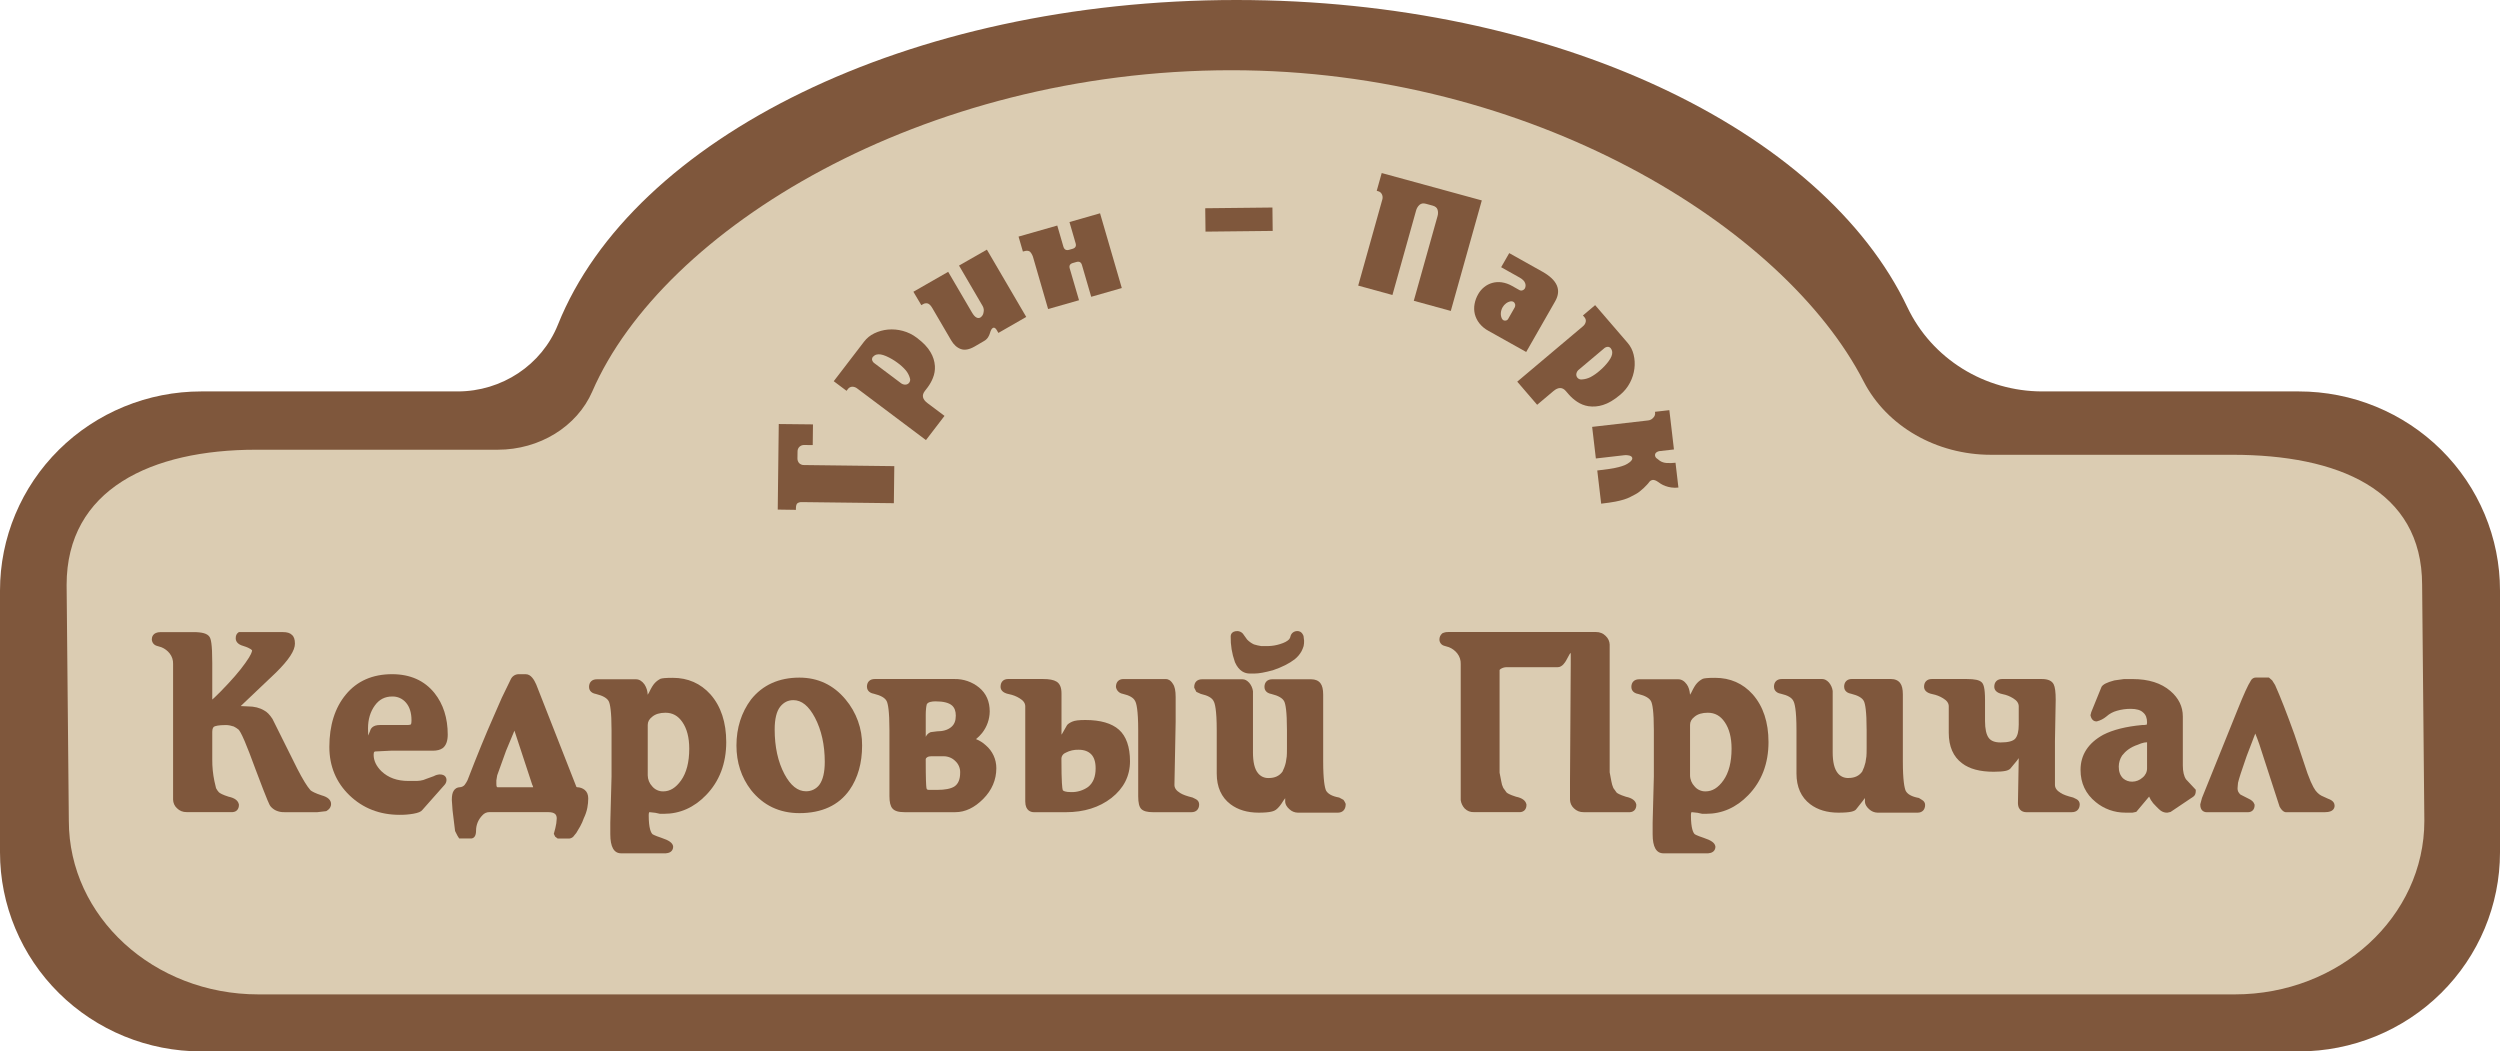
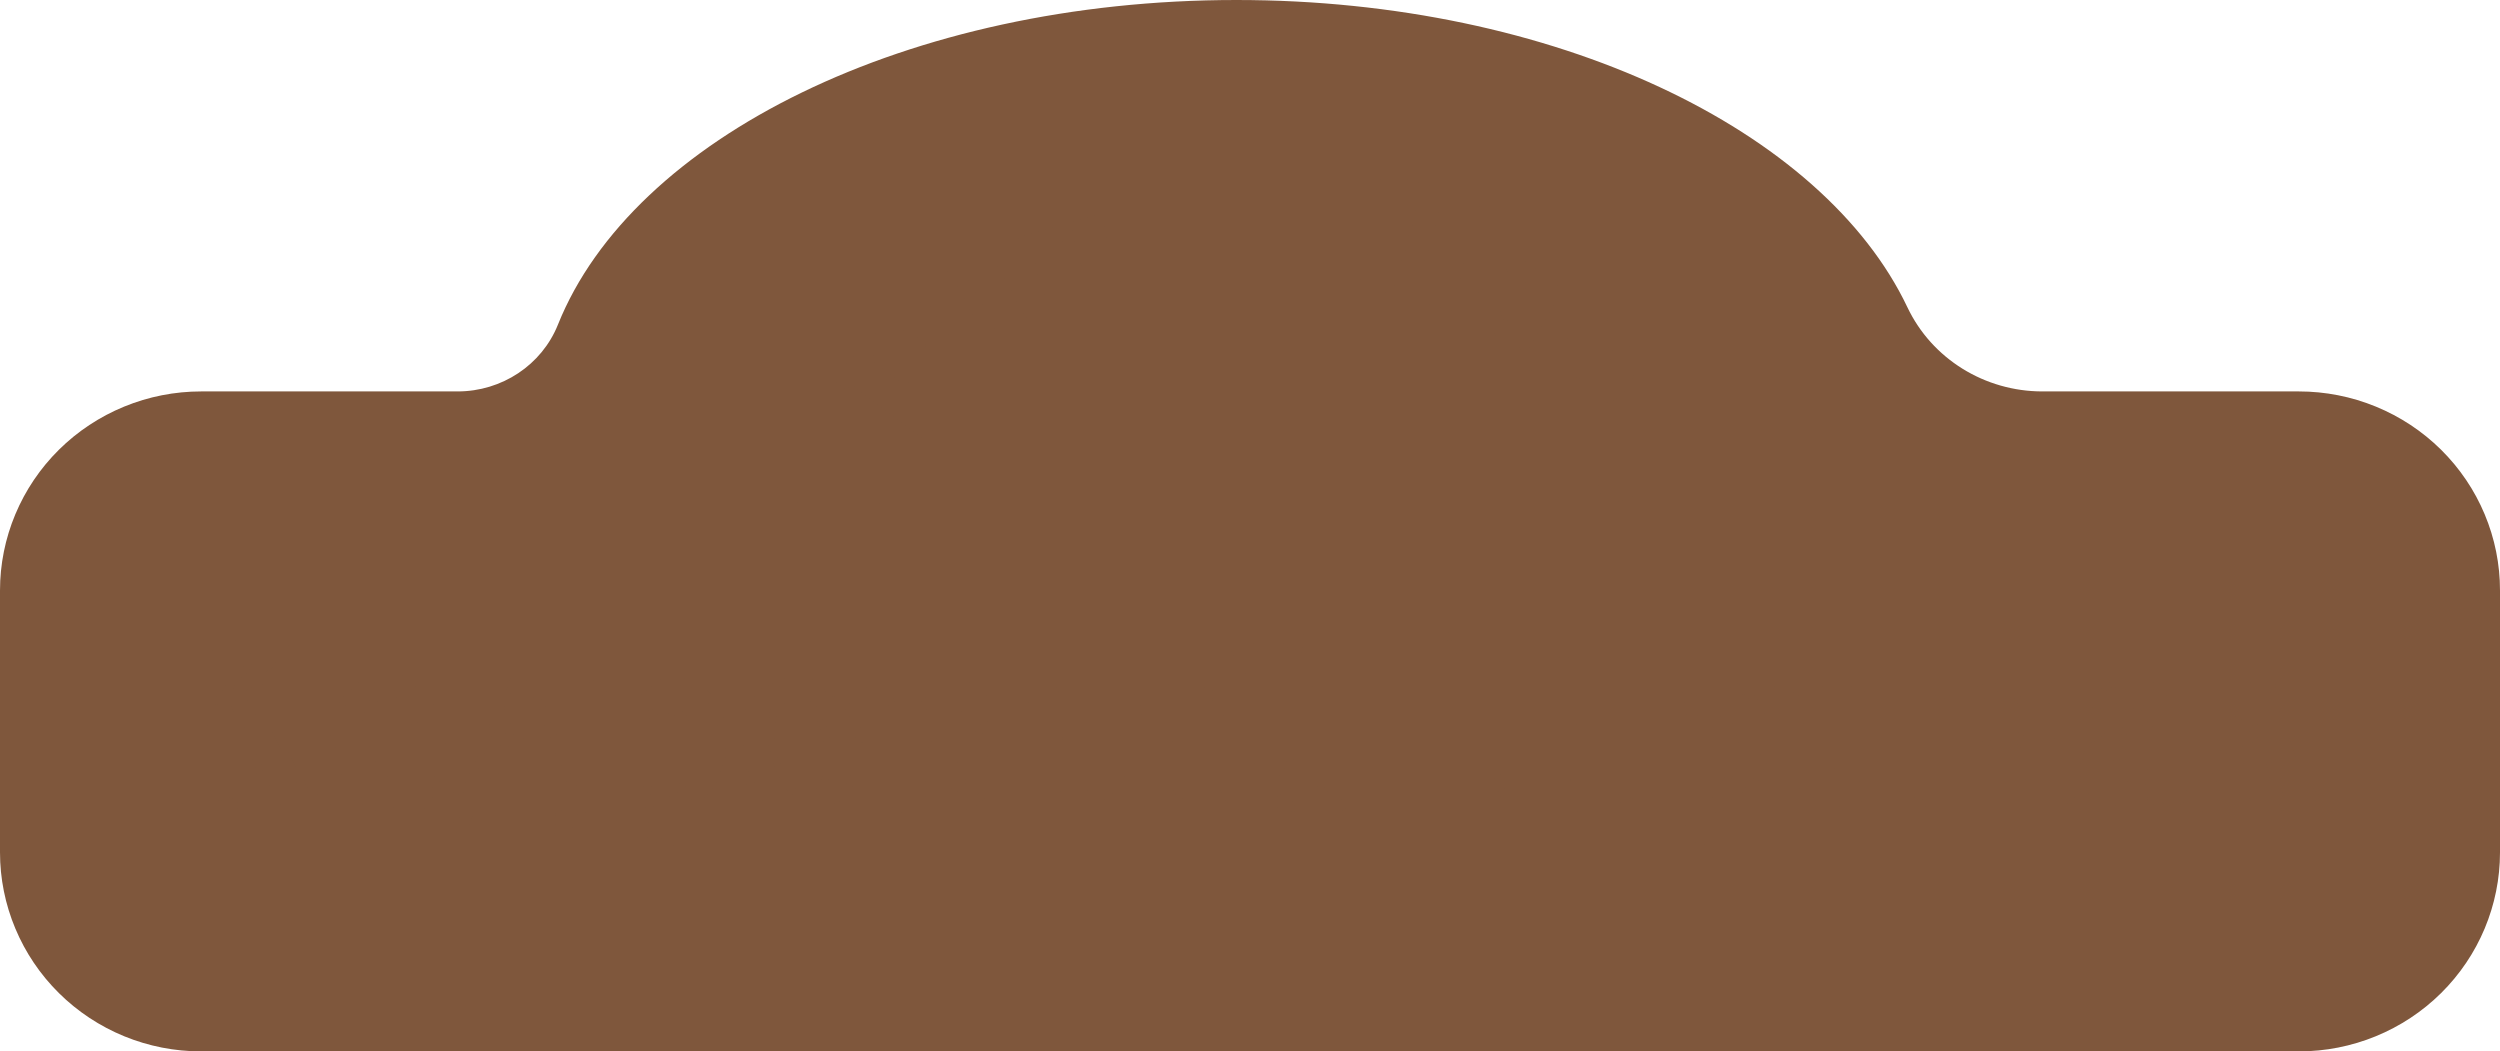
<svg xmlns="http://www.w3.org/2000/svg" width="107" height="45" viewBox="0 0 107 45" fill="none">
  <g clip-path="url(#clip0_113_1510)">
    <path d="M98.39 16.753H87.414C84.947 16.753 82.685 15.359 81.636 13.15C78.025 5.554 66.539 0 52.92 0C38.864 0 27.075 5.918 23.88 13.894C23.185 15.628 21.473 16.753 19.587 16.753H8.611C7.48 16.753 6.361 16.973 5.316 17.402C4.271 17.83 3.321 18.458 2.522 19.249C1.722 20.041 1.088 20.98 0.655 22.015C0.222 23.049 -0 24.157 2.08468e-07 25.276V36.48C0 37.599 0.223 38.707 0.656 39.74C1.089 40.774 1.723 41.714 2.523 42.505C3.322 43.296 4.272 43.924 5.316 44.352C6.361 44.78 7.481 45 8.611 45H98.39C100.674 45 102.864 44.102 104.479 42.504C106.093 40.906 107 38.739 107 36.479V25.276C107.001 24.156 106.778 23.048 106.345 22.014C105.913 20.98 105.278 20.041 104.479 19.249C103.679 18.458 102.73 17.83 101.685 17.402C100.641 16.974 99.521 16.753 98.39 16.753Z" fill="#7F573C" />
-     <path d="M95.552 19.465H85.211C82.887 19.465 80.755 18.25 79.764 16.325C76.364 9.702 65.538 3.006 52.709 3.006C39.469 3.006 28.363 9.804 25.351 16.753C24.695 18.265 23.083 19.248 21.306 19.248H10.964C6.483 19.248 2.851 20.935 2.851 25.035L2.946 35.133C2.946 39.236 6.578 42.56 11.059 42.56H95.649C100.13 42.56 103.762 39.236 103.762 35.133L103.667 25.035C103.665 20.935 100.033 19.465 95.552 19.465Z" fill="#DBCCB2" />
    <path d="M7.551 27.194H8.273C8.594 27.194 8.786 27.241 8.849 27.335C8.911 27.429 8.944 27.779 8.944 28.386V29.991C8.944 30.088 8.979 30.137 9.048 30.137C9.09 30.137 9.258 29.988 9.551 29.691C10.024 29.208 10.38 28.797 10.618 28.459C10.827 28.169 10.932 27.962 10.932 27.837C10.932 27.72 10.775 27.613 10.461 27.516C10.308 27.475 10.231 27.409 10.231 27.32C10.228 27.297 10.23 27.274 10.237 27.253C10.244 27.231 10.257 27.211 10.273 27.195H12.104C12.25 27.195 12.348 27.223 12.397 27.278C12.453 27.32 12.48 27.41 12.481 27.548C12.481 27.798 12.226 28.176 11.717 28.681L10.032 30.28L10.158 30.353L10.608 30.374C10.861 30.374 11.07 30.426 11.236 30.529C11.334 30.577 11.435 30.681 11.54 30.84L12.596 32.963C12.841 33.44 13.04 33.76 13.193 33.926C13.29 34.008 13.468 34.091 13.727 34.175C13.929 34.23 14.03 34.31 14.03 34.413C14.03 34.475 13.992 34.53 13.915 34.579L13.58 34.62H12.178C12.074 34.624 11.97 34.605 11.874 34.563C11.801 34.528 11.736 34.477 11.685 34.413C11.636 34.351 11.427 33.826 11.057 32.839C10.876 32.342 10.724 31.95 10.602 31.663C10.48 31.377 10.384 31.199 10.317 31.13C10.24 31.065 10.155 31.009 10.065 30.964C10.003 30.944 9.94 30.926 9.876 30.913C9.807 30.898 9.737 30.891 9.666 30.891C9.38 30.891 9.185 30.923 9.08 30.985C8.989 31.055 8.944 31.165 8.944 31.317V32.507C8.942 32.827 8.973 33.147 9.039 33.46L9.112 33.771C9.126 33.818 9.178 33.899 9.269 34.009C9.353 34.085 9.513 34.161 9.751 34.237C9.953 34.279 10.064 34.351 10.085 34.454C10.085 34.558 10.04 34.613 9.95 34.62H7.987C7.929 34.622 7.872 34.611 7.818 34.59C7.765 34.569 7.716 34.536 7.676 34.496C7.638 34.461 7.607 34.42 7.586 34.373C7.564 34.327 7.553 34.277 7.551 34.226V28.418C7.558 28.223 7.495 28.032 7.373 27.879C7.264 27.74 7.119 27.633 6.955 27.567L6.745 27.505C6.715 27.495 6.688 27.475 6.669 27.449C6.65 27.423 6.64 27.392 6.641 27.36C6.641 27.25 6.721 27.195 6.881 27.194H7.551Z" fill="#7F573C" />
    <path d="M13.587 34.761H12.176C12.05 34.766 11.924 34.741 11.809 34.689C11.717 34.645 11.636 34.581 11.572 34.502C11.542 34.463 11.486 34.391 10.923 32.89C10.743 32.397 10.592 32.004 10.47 31.718C10.315 31.354 10.238 31.255 10.213 31.229C10.149 31.176 10.079 31.131 10.005 31.094C9.952 31.077 9.897 31.062 9.843 31.05C9.784 31.038 9.725 31.032 9.665 31.032C9.341 31.032 9.21 31.075 9.159 31.102C9.134 31.122 9.085 31.174 9.085 31.317V32.507C9.082 32.817 9.113 33.127 9.176 33.431L9.247 33.734C9.28 33.799 9.321 33.858 9.37 33.911C9.42 33.954 9.533 34.02 9.785 34.099C10.043 34.153 10.19 34.263 10.223 34.425L10.226 34.439V34.452C10.226 34.629 10.123 34.746 9.959 34.758H7.986C7.91 34.76 7.833 34.746 7.762 34.718C7.692 34.689 7.627 34.646 7.574 34.592C7.522 34.545 7.481 34.488 7.453 34.425C7.425 34.361 7.409 34.293 7.408 34.224V28.418C7.415 28.255 7.363 28.096 7.262 27.967C7.169 27.849 7.047 27.757 6.907 27.701L6.704 27.64C6.646 27.622 6.595 27.586 6.558 27.538C6.522 27.49 6.501 27.433 6.498 27.372V27.36C6.498 27.288 6.526 27.054 6.881 27.054H8.273C8.658 27.054 8.872 27.116 8.967 27.256C9.025 27.342 9.085 27.544 9.085 28.385V29.941C9.149 29.886 9.259 29.783 9.448 29.592C9.914 29.117 10.268 28.708 10.5 28.377C10.761 28.017 10.789 27.879 10.789 27.837C10.789 27.837 10.755 27.754 10.42 27.649C10.146 27.575 10.089 27.428 10.089 27.318C10.089 27.207 10.122 27.13 10.188 27.08L10.226 27.053H12.104C12.287 27.053 12.415 27.092 12.494 27.173C12.581 27.245 12.623 27.367 12.623 27.548C12.623 27.843 12.367 28.235 11.818 28.78L10.302 30.22L10.611 30.234C10.884 30.234 11.117 30.293 11.306 30.408C11.425 30.468 11.542 30.585 11.658 30.764L11.666 30.778L12.724 32.902C12.957 33.356 13.148 33.668 13.292 33.826C13.352 33.873 13.482 33.949 13.766 34.041C14.034 34.115 14.17 34.24 14.17 34.416C14.17 34.494 14.139 34.606 13.989 34.7L13.962 34.717L13.587 34.761ZM9.664 30.751C9.745 30.75 9.825 30.758 9.904 30.775C9.973 30.79 10.04 30.809 10.107 30.83L10.12 30.835L10.131 30.841C10.233 30.891 10.329 30.954 10.415 31.029C10.469 31.082 10.56 31.199 10.733 31.607C10.856 31.895 11.01 32.292 11.191 32.789C11.672 34.073 11.777 34.293 11.8 34.328C11.837 34.374 11.884 34.41 11.937 34.435C12.013 34.467 12.095 34.482 12.178 34.478H13.57L13.86 34.442C13.879 34.426 13.886 34.415 13.886 34.411C13.886 34.407 13.851 34.353 13.687 34.309H13.681C13.402 34.219 13.211 34.129 13.099 34.033L13.086 34.021C12.923 33.844 12.72 33.519 12.468 33.026L11.414 30.909C11.304 30.744 11.221 30.679 11.171 30.654L11.159 30.648C11.017 30.558 10.827 30.514 10.606 30.514H10.6L10.115 30.491L9.795 30.307L11.615 28.578C12.242 27.956 12.335 27.665 12.335 27.547C12.335 27.42 12.308 27.389 12.308 27.389L12.296 27.38L12.287 27.37C12.287 27.37 12.254 27.335 12.101 27.335H10.389C10.422 27.357 10.458 27.372 10.497 27.382H10.502C10.747 27.457 11.07 27.587 11.07 27.837C11.07 27.995 10.962 28.218 10.73 28.541C10.49 28.882 10.126 29.303 9.649 29.789C9.171 30.276 9.113 30.277 9.044 30.277C8.931 30.277 8.798 30.202 8.798 29.991V28.385C8.798 27.573 8.739 27.431 8.727 27.411C8.727 27.411 8.671 27.335 8.27 27.335H6.88C6.847 27.332 6.813 27.337 6.782 27.35V27.354C6.783 27.36 6.784 27.366 6.787 27.372L7.006 27.437C7.193 27.511 7.358 27.633 7.483 27.79C7.625 27.969 7.699 28.191 7.693 28.418V34.226C7.694 34.258 7.702 34.29 7.716 34.32C7.731 34.349 7.751 34.375 7.775 34.397C7.803 34.424 7.836 34.446 7.872 34.46C7.908 34.475 7.947 34.481 7.986 34.48H9.939C9.939 34.477 9.939 34.475 9.939 34.473C9.923 34.443 9.859 34.403 9.718 34.375L9.703 34.371C9.444 34.288 9.269 34.203 9.169 34.113L9.155 34.098C9.049 33.968 8.992 33.879 8.972 33.809V33.803L8.899 33.492C8.831 33.168 8.798 32.838 8.8 32.508V31.316C8.8 31.119 8.865 30.97 8.992 30.873L9.006 30.864C9.135 30.787 9.345 30.751 9.664 30.751Z" fill="#7F573C" />
    <path d="M17.106 34.734C16.29 34.734 15.608 34.47 15.06 33.942C14.512 33.414 14.238 32.756 14.238 31.969C14.238 31.078 14.463 30.36 14.913 29.813C15.363 29.266 15.986 28.993 16.781 28.994C17.514 28.994 18.082 29.246 18.486 29.75C18.842 30.199 19.02 30.762 19.02 31.438C19.02 31.666 18.968 31.821 18.863 31.904C18.786 31.959 18.671 31.987 18.518 31.987H16.718L16.09 32.018C15.929 32.018 15.849 32.111 15.849 32.299C15.849 32.589 15.975 32.858 16.226 33.107C16.547 33.411 16.965 33.563 17.482 33.563H17.733C17.826 33.565 17.918 33.559 18.01 33.547C18.07 33.537 18.119 33.526 18.157 33.516C18.209 33.501 18.259 33.482 18.308 33.459L18.622 33.345C18.683 33.31 18.751 33.289 18.821 33.283C18.919 33.283 18.968 33.314 18.968 33.377C18.968 33.418 18.953 33.459 18.926 33.49L17.963 34.578C17.935 34.62 17.836 34.656 17.665 34.687C17.48 34.719 17.293 34.735 17.106 34.734ZM16.787 29.67C16.618 29.666 16.451 29.705 16.301 29.782C16.151 29.86 16.024 29.973 15.93 30.112C15.716 30.406 15.609 30.76 15.61 31.174C15.61 31.429 15.618 31.581 15.636 31.63C15.642 31.651 15.655 31.671 15.673 31.686C15.69 31.701 15.712 31.71 15.735 31.712L15.777 31.681L15.882 31.557L15.977 31.329C15.998 31.226 16.093 31.174 16.261 31.174H17.429C17.548 31.174 17.632 31.153 17.682 31.112C17.731 31.071 17.756 30.977 17.755 30.831C17.755 30.472 17.664 30.189 17.482 29.981C17.397 29.881 17.291 29.801 17.17 29.747C17.05 29.693 16.919 29.667 16.787 29.67Z" fill="#7F573C" />
    <path d="M17.105 34.875C16.253 34.875 15.533 34.593 14.96 34.042C14.387 33.491 14.096 32.792 14.096 31.968C14.096 31.049 14.332 30.294 14.803 29.726C15.279 29.148 15.945 28.855 16.781 28.855C17.556 28.855 18.167 29.128 18.598 29.665C18.973 30.137 19.163 30.735 19.163 31.441C19.163 31.712 19.092 31.906 18.953 32.016L18.947 32.02C18.845 32.094 18.704 32.13 18.518 32.13H16.722L16.09 32.161C16.037 32.161 15.992 32.161 15.992 32.302C15.992 32.555 16.101 32.787 16.327 33.011C16.621 33.288 16.999 33.425 17.482 33.425H17.733C17.818 33.427 17.902 33.423 17.986 33.412C18.041 33.402 18.086 33.392 18.12 33.383C18.165 33.37 18.209 33.353 18.251 33.333L18.26 33.33L18.567 33.219C18.645 33.175 18.732 33.15 18.822 33.145C19.096 33.145 19.11 33.34 19.11 33.379C19.11 33.453 19.084 33.524 19.037 33.581L19.033 33.586L18.075 34.668C18.019 34.742 17.906 34.789 17.691 34.828C17.498 34.861 17.302 34.877 17.105 34.875ZM16.781 29.137C16.023 29.137 15.448 29.387 15.023 29.903C14.598 30.419 14.38 31.115 14.38 31.968C14.38 32.713 14.642 33.343 15.159 33.841C15.675 34.339 16.331 34.593 17.105 34.593C17.284 34.594 17.463 34.578 17.64 34.547C17.713 34.538 17.785 34.518 17.853 34.487L17.857 34.484L18.794 33.429C18.758 33.44 18.722 33.454 18.689 33.472L18.674 33.478L18.365 33.59C18.311 33.615 18.254 33.636 18.197 33.653C18.154 33.664 18.102 33.675 18.038 33.686C17.938 33.701 17.837 33.706 17.736 33.704H17.485C16.932 33.704 16.477 33.538 16.131 33.21C15.851 32.933 15.71 32.627 15.71 32.3C15.71 32.038 15.852 31.881 16.089 31.878L16.721 31.847H18.52C18.669 31.847 18.743 31.818 18.78 31.793C18.846 31.738 18.881 31.616 18.881 31.439C18.881 30.797 18.711 30.258 18.378 29.837C17.996 29.367 17.474 29.137 16.781 29.137ZM15.772 31.857L15.715 31.849C15.666 31.843 15.62 31.823 15.582 31.792C15.545 31.761 15.516 31.72 15.501 31.674C15.483 31.625 15.467 31.53 15.467 31.171C15.467 30.729 15.584 30.344 15.814 30.027C16.056 29.696 16.383 29.529 16.787 29.529C16.939 29.526 17.09 29.556 17.228 29.618C17.367 29.68 17.49 29.773 17.588 29.888C17.793 30.122 17.896 30.437 17.896 30.829C17.896 31.022 17.857 31.145 17.773 31.216C17.696 31.28 17.583 31.31 17.428 31.31H16.26C16.229 31.31 16.124 31.313 16.116 31.352L16.113 31.366L16.005 31.626L15.875 31.779L15.772 31.857ZM16.787 29.81C16.475 29.81 16.232 29.935 16.045 30.192C15.85 30.459 15.751 30.789 15.751 31.171C15.751 31.324 15.754 31.421 15.758 31.481L15.84 31.285C15.865 31.183 15.954 31.031 16.26 31.031H17.428C17.549 31.031 17.584 31.006 17.588 31.002C17.588 31.002 17.612 30.965 17.612 30.829C17.612 30.507 17.532 30.252 17.375 30.072C17.303 29.987 17.213 29.92 17.111 29.874C17.009 29.829 16.898 29.807 16.787 29.81Z" fill="#7F573C" />
-     <path d="M22.505 28.996C22.609 28.996 22.714 29.114 22.819 29.348L24.535 33.721C24.547 33.75 24.565 33.775 24.589 33.795C24.613 33.815 24.641 33.829 24.671 33.835C24.767 33.831 24.862 33.86 24.938 33.918C25.004 33.973 25.037 34.06 25.037 34.177C25.037 34.303 25.024 34.428 25.001 34.552C24.972 34.696 24.924 34.835 24.859 34.966C24.82 35.081 24.771 35.192 24.712 35.298L24.555 35.567L24.46 35.681C24.451 35.701 24.436 35.718 24.418 35.731C24.399 35.743 24.378 35.751 24.356 35.754H23.916L23.875 35.722L23.853 35.681L23.906 35.484C23.943 35.339 23.964 35.189 23.969 35.039C23.969 34.763 23.798 34.624 23.456 34.625H20.935C20.862 34.625 20.789 34.641 20.722 34.672C20.656 34.702 20.596 34.746 20.548 34.8C20.347 35.002 20.234 35.274 20.234 35.557C20.234 35.681 20.209 35.746 20.161 35.754H19.732C19.72 35.737 19.709 35.72 19.7 35.702C19.669 35.648 19.642 35.593 19.616 35.536L19.512 34.687L19.48 34.241C19.48 34.089 19.499 33.984 19.538 33.925C19.552 33.9 19.572 33.878 19.597 33.862C19.622 33.847 19.651 33.839 19.68 33.838C19.739 33.836 19.798 33.822 19.852 33.797C19.906 33.772 19.954 33.737 19.993 33.693L20.077 33.569L20.14 33.455C20.551 32.387 20.921 31.485 21.25 30.747L21.605 29.925L21.992 29.128C22.01 29.089 22.037 29.056 22.072 29.033C22.107 29.009 22.148 28.995 22.191 28.993L22.505 28.996ZM22.118 31.11C22.118 31.068 22.093 31.044 22.043 31.037L21.968 31.088L21.915 31.161L21.53 32.081L21.145 33.148L21.102 33.386V33.552C21.102 33.739 21.169 33.833 21.301 33.833H22.892C22.913 33.822 22.931 33.806 22.944 33.786C22.957 33.766 22.964 33.743 22.965 33.719C22.964 33.653 22.946 33.589 22.913 33.532L22.118 31.11Z" fill="#7F573C" />
    <path d="M24.367 35.89H23.87L23.763 35.811L23.703 35.69L23.769 35.442C23.803 35.308 23.823 35.171 23.828 35.033C23.828 34.892 23.78 34.759 23.457 34.759H20.935C20.88 34.76 20.827 34.772 20.778 34.795C20.729 34.818 20.686 34.85 20.65 34.891C20.563 34.978 20.494 35.081 20.446 35.194C20.399 35.307 20.375 35.428 20.375 35.551C20.375 35.755 20.309 35.868 20.18 35.887H20.16H19.655L19.613 35.824C19.599 35.804 19.586 35.782 19.574 35.76C19.538 35.696 19.508 35.637 19.485 35.584L19.477 35.566L19.37 34.689L19.338 34.237C19.338 34.053 19.363 33.929 19.418 33.845C19.445 33.8 19.483 33.762 19.528 33.735C19.574 33.709 19.626 33.694 19.679 33.693C19.757 33.69 19.83 33.656 19.883 33.599L19.955 33.493L20.01 33.393C20.419 32.331 20.792 31.421 21.118 30.687L21.476 29.867L21.863 29.07C21.892 29.009 21.936 28.957 21.991 28.92C22.047 28.882 22.112 28.86 22.179 28.856H22.504C22.728 28.856 22.865 29.105 22.948 29.291L22.951 29.297L24.666 33.669C24.666 33.674 24.672 33.684 24.695 33.693C24.816 33.693 24.933 33.734 25.027 33.809C25.127 33.892 25.177 34.015 25.177 34.175C25.176 34.309 25.163 34.442 25.138 34.573C25.108 34.727 25.057 34.876 24.988 35.017C24.947 35.137 24.895 35.254 24.833 35.366L24.664 35.652L24.578 35.756C24.557 35.792 24.527 35.823 24.492 35.846C24.457 35.869 24.417 35.883 24.375 35.889L24.367 35.89ZM24.019 35.609H24.335L24.339 35.601L24.434 35.483L24.585 35.224C24.639 35.124 24.685 35.021 24.721 34.914L24.727 34.902C24.786 34.781 24.83 34.654 24.856 34.522C24.878 34.408 24.89 34.292 24.89 34.175C24.894 34.148 24.891 34.121 24.883 34.095C24.875 34.069 24.861 34.044 24.843 34.024C24.793 33.987 24.73 33.97 24.668 33.974H24.647L24.627 33.968C24.576 33.956 24.528 33.931 24.489 33.896C24.449 33.862 24.418 33.818 24.399 33.769L22.684 29.402C22.576 29.16 22.504 29.138 22.501 29.137H22.194C22.177 29.138 22.16 29.144 22.146 29.154C22.133 29.164 22.122 29.178 22.116 29.194L21.731 29.985L21.376 30.799C21.05 31.531 20.678 32.44 20.269 33.501L20.261 33.519L20.192 33.643L20.1 33.778L20.09 33.788C20.037 33.846 19.974 33.892 19.902 33.924C19.831 33.956 19.754 33.974 19.676 33.976C19.676 33.976 19.667 33.979 19.654 33.999C19.648 34.008 19.62 34.06 19.619 34.233L19.65 34.67L19.751 35.495C19.767 35.53 19.787 35.569 19.81 35.61H20.086C20.088 35.591 20.089 35.572 20.089 35.553C20.089 35.235 20.215 34.929 20.441 34.701C20.502 34.632 20.578 34.577 20.662 34.539C20.747 34.501 20.839 34.481 20.932 34.481H23.454C24.022 34.481 24.109 34.828 24.109 35.036C24.105 35.197 24.082 35.357 24.042 35.513L24.019 35.609ZM22.925 33.974H21.301C21.221 33.974 20.96 33.944 20.96 33.552L20.962 33.362L21.009 33.101L21.398 32.029L21.789 31.092L21.867 30.987L22.009 30.89L22.064 30.898C22.113 30.902 22.16 30.922 22.195 30.956C22.231 30.989 22.253 31.034 22.259 31.082L23.046 33.477C23.086 33.552 23.108 33.635 23.109 33.72V33.737C23.105 33.784 23.089 33.829 23.062 33.867C23.036 33.906 23 33.938 22.958 33.959L22.925 33.974ZM21.244 33.401V33.554C21.244 33.694 21.279 33.694 21.301 33.694H22.819C22.814 33.661 22.803 33.63 22.787 33.601L22.78 33.589L22.776 33.576L22.018 31.272L21.659 32.133L21.28 33.185L21.244 33.401Z" fill="#7F573C" />
    <path d="M26.582 36.381C26.369 36.381 26.263 36.157 26.263 35.708V35.211L26.315 33.233V31.255C26.315 30.571 26.272 30.14 26.185 29.96C26.098 29.78 25.883 29.649 25.541 29.566C25.415 29.546 25.352 29.49 25.352 29.401C25.352 29.276 25.415 29.213 25.541 29.213H27.215C27.306 29.213 27.39 29.267 27.466 29.374C27.543 29.481 27.581 29.642 27.581 29.855V30.011L27.624 30.083L27.665 30.063L27.718 30.011L27.907 29.7C27.991 29.521 28.064 29.398 28.127 29.332C28.184 29.271 28.252 29.221 28.326 29.182C28.403 29.162 28.56 29.151 28.797 29.151C29.404 29.151 29.907 29.372 30.304 29.814C30.729 30.298 30.942 30.947 30.942 31.761C30.942 32.645 30.667 33.37 30.116 33.936C29.627 34.44 29.062 34.692 28.42 34.692H28.264L28.074 34.651L27.79 34.62C27.678 34.62 27.623 34.714 27.623 34.901C27.623 35.37 27.689 35.67 27.822 35.803C27.869 35.849 28.02 35.916 28.272 35.999C28.523 36.081 28.655 36.165 28.669 36.248C28.669 36.33 28.614 36.375 28.505 36.382L26.582 36.381ZM29.641 32.042C29.641 31.538 29.535 31.132 29.322 30.823C29.109 30.514 28.829 30.361 28.48 30.362C28.201 30.362 27.981 30.431 27.821 30.569C27.66 30.694 27.58 30.846 27.58 31.025V33.181C27.581 33.393 27.664 33.596 27.81 33.751C27.88 33.834 27.969 33.9 28.068 33.944C28.168 33.989 28.276 34.011 28.386 34.01C28.721 34.01 29.014 33.833 29.265 33.481C29.516 33.129 29.641 32.649 29.641 32.042Z" fill="#7F573C" />
    <path d="M28.511 36.522H26.583C26.277 36.522 26.121 36.248 26.121 35.708V35.211L26.174 33.229V31.255C26.174 30.434 26.11 30.13 26.057 30.021C25.99 29.883 25.807 29.776 25.513 29.704C25.24 29.657 25.211 29.476 25.211 29.401C25.211 29.199 25.337 29.073 25.543 29.073H27.217C27.356 29.073 27.479 29.147 27.584 29.293C27.67 29.424 27.717 29.578 27.721 29.735L27.782 29.634C27.871 29.443 27.951 29.313 28.024 29.236C28.092 29.163 28.172 29.102 28.261 29.057L28.273 29.05L28.287 29.047C28.344 29.031 28.459 29.011 28.795 29.011C29.442 29.011 29.984 29.249 30.408 29.72C30.856 30.229 31.083 30.915 31.083 31.761C31.083 32.678 30.791 33.443 30.216 34.034C29.703 34.564 29.098 34.831 28.419 34.831H28.246L28.05 34.788L27.788 34.759C27.768 34.803 27.761 34.85 27.765 34.897C27.765 35.46 27.864 35.641 27.923 35.699C27.928 35.704 27.988 35.753 28.317 35.862C28.638 35.968 28.785 36.075 28.81 36.221V36.244C28.81 36.368 28.732 36.505 28.512 36.519L28.511 36.522ZM25.496 29.406C25.517 29.418 25.541 29.425 25.565 29.427L25.575 29.43C25.964 29.524 26.206 29.677 26.313 29.899C26.375 30.026 26.458 30.307 26.458 31.254V33.232L26.405 35.214V35.708C26.405 35.868 26.423 36.24 26.583 36.24H28.484C28.403 36.194 28.317 36.158 28.228 36.131C27.868 36.013 27.77 35.948 27.723 35.9C27.558 35.738 27.482 35.42 27.482 34.9C27.482 34.52 27.698 34.478 27.791 34.478H27.807L28.105 34.511L28.278 34.549H28.42C29.027 34.549 29.548 34.315 30.013 33.837C30.534 33.3 30.8 32.601 30.8 31.759C30.8 30.983 30.597 30.359 30.197 29.904C29.825 29.491 29.366 29.29 28.797 29.29C28.656 29.285 28.515 29.292 28.376 29.313C28.322 29.343 28.272 29.381 28.23 29.427C28.194 29.464 28.132 29.552 28.036 29.755L28.029 29.769L27.832 30.094L27.751 30.174L27.568 30.265L27.44 30.044V29.852C27.44 29.668 27.411 29.534 27.352 29.451C27.319 29.404 27.268 29.35 27.216 29.35H25.541C25.527 29.349 25.513 29.351 25.5 29.356C25.496 29.369 25.495 29.383 25.495 29.396C25.495 29.398 25.495 29.4 25.495 29.402L25.496 29.406ZM28.388 34.15C28.259 34.152 28.13 34.126 28.012 34.073C27.894 34.02 27.789 33.941 27.706 33.844C27.537 33.663 27.442 33.427 27.44 33.181V31.025C27.44 30.802 27.538 30.612 27.733 30.462C27.918 30.304 28.171 30.223 28.482 30.223C28.879 30.223 29.202 30.399 29.442 30.745C29.67 31.073 29.786 31.511 29.786 32.042C29.786 32.676 29.65 33.188 29.383 33.562C29.105 33.952 28.77 34.15 28.388 34.15ZM28.483 30.505C28.24 30.505 28.049 30.563 27.915 30.677L27.909 30.682C27.784 30.779 27.723 30.892 27.723 31.027V33.183C27.725 33.361 27.794 33.531 27.918 33.66C27.975 33.728 28.047 33.782 28.128 33.818C28.209 33.855 28.298 33.873 28.387 33.871C28.675 33.871 28.925 33.718 29.15 33.402C29.382 33.074 29.5 32.619 29.5 32.043C29.5 31.57 29.401 31.187 29.206 30.905C29.021 30.635 28.784 30.505 28.482 30.505H28.483Z" fill="#7F573C" />
    <path d="M31.662 31.907C31.662 31.182 31.861 30.554 32.259 30.022C32.726 29.436 33.378 29.142 34.216 29.142C34.969 29.142 35.59 29.435 36.078 30.022C36.526 30.55 36.767 31.219 36.759 31.907C36.759 32.632 36.588 33.24 36.246 33.73C35.806 34.351 35.13 34.662 34.216 34.662C33.406 34.662 32.754 34.351 32.259 33.73C31.861 33.212 31.662 32.605 31.662 31.907ZM35.44 32.61C35.44 31.858 35.296 31.206 35.006 30.653C34.717 30.1 34.366 29.824 33.954 29.825C33.682 29.825 33.457 29.937 33.279 30.161C33.101 30.386 33.012 30.739 33.013 31.223C33.013 31.996 33.157 32.654 33.447 33.196C33.736 33.738 34.087 34.009 34.498 34.009C34.63 34.01 34.76 33.981 34.878 33.923C34.996 33.865 35.099 33.781 35.178 33.677C35.353 33.444 35.44 33.088 35.44 32.611V32.61Z" fill="#7F573C" />
    <path d="M34.215 34.802C33.363 34.802 32.668 34.471 32.147 33.818C31.73 33.276 31.52 32.634 31.52 31.908C31.52 31.158 31.73 30.494 32.144 29.939C32.64 29.317 33.336 29.002 34.215 29.002C35.01 29.002 35.673 29.316 36.188 29.934C36.654 30.488 36.906 31.187 36.898 31.908C36.898 32.658 36.717 33.299 36.36 33.811C35.897 34.468 35.174 34.802 34.215 34.802ZM34.215 29.282C33.416 29.282 32.813 29.552 32.368 30.109C31.994 30.61 31.8 31.216 31.8 31.907C31.8 32.57 31.989 33.154 32.368 33.645C32.838 34.234 33.442 34.521 34.212 34.521C35.085 34.521 35.711 34.236 36.126 33.649C36.449 33.185 36.613 32.599 36.613 31.907C36.62 31.252 36.392 30.616 35.968 30.112C35.504 29.553 34.931 29.282 34.215 29.282ZM34.5 34.15C34.033 34.15 33.637 33.851 33.322 33.262C33.023 32.702 32.872 32.016 32.872 31.223C32.872 30.703 32.967 30.327 33.169 30.075C33.374 29.816 33.639 29.684 33.956 29.684C34.422 29.684 34.819 29.989 35.133 30.589C35.432 31.159 35.584 31.839 35.584 32.611C35.584 33.116 35.486 33.502 35.294 33.761L35.29 33.766C35.198 33.887 35.078 33.985 34.94 34.051C34.802 34.118 34.651 34.151 34.498 34.15H34.5ZM33.956 29.966C33.728 29.966 33.543 30.059 33.392 30.247C33.236 30.445 33.156 30.773 33.156 31.222C33.156 31.969 33.298 32.61 33.573 33.129C33.839 33.626 34.142 33.867 34.499 33.867C34.609 33.868 34.718 33.844 34.817 33.796C34.916 33.748 35.002 33.678 35.068 33.59C35.222 33.381 35.3 33.051 35.3 32.609C35.3 31.883 35.158 31.247 34.881 30.717C34.613 30.212 34.311 29.966 33.954 29.966H33.956Z" fill="#7F573C" />
    <path d="M37.439 29.203H40.849C41.202 29.195 41.546 29.314 41.817 29.536C42.085 29.759 42.22 30.064 42.22 30.452C42.217 30.753 42.115 31.045 41.928 31.284C41.761 31.492 41.576 31.631 41.374 31.7C41.632 31.7 41.872 31.8 42.096 32.001C42.225 32.109 42.329 32.243 42.399 32.396C42.47 32.548 42.506 32.714 42.504 32.881C42.504 33.344 42.331 33.75 41.983 34.1C41.636 34.449 41.271 34.623 40.89 34.62H38.711C38.502 34.62 38.367 34.584 38.304 34.512C38.242 34.44 38.21 34.292 38.21 34.072V31.248C38.21 30.564 38.166 30.131 38.078 29.951C37.991 29.77 37.777 29.639 37.435 29.556C37.309 29.536 37.246 29.48 37.246 29.39C37.251 29.268 37.314 29.203 37.439 29.203ZM41.049 30.628C41.049 30.398 40.982 30.221 40.848 30.096C40.686 29.95 40.417 29.877 40.043 29.877C39.767 29.877 39.597 29.95 39.534 30.096C39.515 30.159 39.503 30.223 39.497 30.288C39.485 30.387 39.48 30.486 39.48 30.585V31.958L39.512 31.979C39.555 31.979 39.597 31.927 39.64 31.824L39.756 31.586C39.779 31.535 39.82 31.494 39.871 31.471L40.104 31.44C40.394 31.44 40.624 31.371 40.794 31.232C40.964 31.093 41.049 30.891 41.049 30.628ZM41.239 33.065C41.242 32.953 41.221 32.841 41.176 32.737C41.132 32.633 41.066 32.54 40.983 32.464C40.825 32.312 40.613 32.227 40.392 32.228H39.877C39.745 32.228 39.647 32.256 39.584 32.311C39.554 32.33 39.529 32.356 39.511 32.386C39.492 32.417 39.482 32.451 39.48 32.487C39.48 33.184 39.49 33.602 39.511 33.74C39.532 33.878 39.615 33.947 39.762 33.947H40.118C40.474 33.947 40.742 33.892 40.923 33.781C41.133 33.644 41.238 33.405 41.238 33.065H41.239Z" fill="#7F573C" />
    <path d="M40.889 34.761H38.71C38.452 34.761 38.289 34.711 38.196 34.602C38.109 34.502 38.068 34.333 38.068 34.071V31.248C38.068 30.425 38.005 30.123 37.951 30.012C37.884 29.871 37.701 29.766 37.407 29.694C37.135 29.647 37.105 29.466 37.105 29.39C37.105 29.188 37.232 29.062 37.437 29.062H40.847C41.233 29.054 41.609 29.184 41.906 29.427C42.208 29.676 42.36 30.02 42.36 30.451C42.356 30.782 42.244 31.103 42.039 31.366L42.036 31.37C41.959 31.467 41.871 31.556 41.773 31.634C41.926 31.695 42.067 31.783 42.188 31.895C42.332 32.016 42.447 32.167 42.526 32.337C42.604 32.507 42.644 32.692 42.643 32.879C42.643 33.378 42.453 33.82 42.081 34.195C41.709 34.569 41.309 34.761 40.889 34.761ZM37.392 29.396C37.414 29.408 37.437 29.415 37.462 29.418H37.472C37.861 29.511 38.102 29.666 38.21 29.886C38.272 30.015 38.355 30.296 38.355 31.246V34.069C38.355 34.328 38.402 34.401 38.415 34.418C38.427 34.434 38.478 34.477 38.713 34.477H40.891C41.232 34.477 41.566 34.315 41.886 33.996C42.206 33.677 42.366 33.306 42.366 32.878C42.366 32.572 42.248 32.318 42.005 32.102C41.806 31.924 41.601 31.838 41.378 31.838H40.528L41.327 31.565C41.501 31.506 41.666 31.381 41.815 31.197C41.983 30.983 42.076 30.721 42.079 30.45C42.079 30.102 41.964 29.841 41.727 29.643C41.481 29.44 41.169 29.334 40.85 29.343H37.44C37.426 29.342 37.411 29.344 37.398 29.349C37.395 29.362 37.393 29.375 37.393 29.389C37.393 29.391 37.393 29.393 37.393 29.395L37.392 29.396ZM40.117 34.088H39.762C39.544 34.088 39.401 33.968 39.37 33.76C39.348 33.613 39.337 33.197 39.337 32.486V32.473C39.341 32.418 39.357 32.365 39.385 32.317C39.413 32.27 39.451 32.229 39.496 32.198C39.586 32.124 39.713 32.086 39.875 32.086H40.392C40.648 32.086 40.894 32.185 41.078 32.362C41.176 32.451 41.253 32.56 41.305 32.681C41.357 32.803 41.382 32.933 41.379 33.065C41.379 33.452 41.252 33.732 41 33.897L40.995 33.899C40.791 34.026 40.503 34.088 40.117 34.088ZM39.621 32.494C39.621 33.344 39.637 33.629 39.651 33.719C39.66 33.781 39.678 33.807 39.762 33.807H40.117C40.443 33.807 40.689 33.76 40.846 33.663C41.014 33.552 41.095 33.356 41.095 33.067C41.098 32.974 41.081 32.881 41.044 32.795C41.008 32.709 40.953 32.632 40.883 32.569C40.819 32.505 40.742 32.454 40.658 32.42C40.573 32.386 40.483 32.368 40.392 32.368H39.877C39.757 32.368 39.703 32.394 39.678 32.415L39.662 32.427C39.65 32.434 39.64 32.444 39.633 32.456C39.626 32.467 39.622 32.48 39.621 32.494ZM39.511 32.119H39.468L39.337 32.034V30.585C39.336 30.48 39.342 30.375 39.354 30.271C39.361 30.197 39.376 30.123 39.397 30.051L39.402 30.04C39.489 29.838 39.705 29.736 40.041 29.736C40.456 29.736 40.752 29.819 40.941 29.991C41.106 30.146 41.189 30.359 41.189 30.628C41.189 30.934 41.086 31.174 40.883 31.34C40.69 31.498 40.431 31.579 40.113 31.581L39.915 31.608C39.901 31.615 39.89 31.627 39.883 31.642V31.647L39.768 31.881C39.739 31.95 39.666 32.12 39.511 32.12V32.119ZM39.666 30.146C39.652 30.198 39.643 30.251 39.637 30.305C39.627 30.398 39.622 30.492 39.622 30.586V31.536L39.627 31.527C39.664 31.447 39.729 31.383 39.81 31.346L39.831 31.336L40.106 31.301C40.361 31.301 40.562 31.241 40.705 31.124C40.848 31.008 40.908 30.85 40.908 30.628C40.908 30.437 40.857 30.297 40.751 30.199C40.618 30.079 40.379 30.018 40.041 30.018C39.897 30.018 39.717 30.04 39.665 30.146L39.666 30.146Z" fill="#7F573C" />
    <path d="M44.287 29.204H44.641C44.878 29.204 45.044 29.233 45.141 29.293C45.238 29.352 45.287 29.478 45.287 29.673V31.607C45.286 31.632 45.294 31.657 45.309 31.678C45.324 31.699 45.346 31.714 45.371 31.721L45.424 31.669L45.571 31.493L45.781 31.118C45.827 31.073 45.883 31.038 45.944 31.014C46.032 30.976 46.202 30.956 46.454 30.956C47.063 30.956 47.51 31.082 47.793 31.334C48.077 31.587 48.219 32.003 48.22 32.582C48.22 33.169 47.973 33.656 47.48 34.042C46.986 34.429 46.369 34.622 45.626 34.623H44.253C44.1 34.623 44.023 34.516 44.023 34.302V30.232C44.023 30.044 43.919 29.889 43.71 29.763C43.559 29.669 43.392 29.604 43.218 29.57C43.051 29.54 42.967 29.477 42.967 29.389C42.967 29.265 43.026 29.201 43.144 29.201L44.287 29.204ZM46.161 31.948C45.945 31.941 45.73 31.992 45.54 32.094C45.462 32.127 45.397 32.182 45.352 32.252C45.307 32.322 45.284 32.404 45.287 32.487C45.287 33.274 45.308 33.73 45.35 33.855C45.392 33.979 45.557 34.041 45.845 34.042C46.135 34.048 46.42 33.961 46.656 33.794C46.908 33.593 47.035 33.29 47.035 32.882C47.035 32.572 46.957 32.339 46.803 32.183C46.648 32.027 46.434 31.949 46.161 31.948ZM48.081 29.204H49.893C49.963 29.204 50.025 29.251 50.083 29.349C50.146 29.432 50.178 29.595 50.178 29.837V30.895L50.126 33.593C50.126 33.781 50.23 33.937 50.44 34.062C50.558 34.138 50.743 34.208 50.994 34.27L51.12 34.332C51.139 34.341 51.156 34.356 51.167 34.374C51.178 34.393 51.184 34.414 51.182 34.436C51.182 34.561 51.12 34.623 50.996 34.623H49.357C49.149 34.623 49.015 34.592 48.952 34.529C48.89 34.467 48.858 34.316 48.858 34.074V31.257C48.858 30.556 48.809 30.118 48.711 29.944C48.627 29.764 48.418 29.635 48.083 29.559C48.04 29.553 47.999 29.533 47.968 29.504C47.936 29.474 47.914 29.435 47.906 29.392C47.904 29.269 47.962 29.204 48.081 29.204Z" fill="#7F573C" />
-     <path d="M50.994 34.762H49.355C49.102 34.762 48.942 34.718 48.849 34.627C48.757 34.535 48.715 34.363 48.715 34.072V31.255C48.715 30.372 48.635 30.097 48.587 30.012L48.581 30.002C48.517 29.864 48.339 29.761 48.051 29.695C47.981 29.683 47.917 29.65 47.867 29.602C47.816 29.553 47.781 29.491 47.767 29.423L47.763 29.407V29.392C47.763 29.189 47.886 29.063 48.083 29.063H49.895C49.979 29.063 50.1 29.1 50.202 29.273C50.281 29.384 50.318 29.564 50.318 29.835V30.895L50.266 33.596C50.266 33.728 50.346 33.842 50.511 33.94L50.515 33.943C50.62 34.01 50.792 34.073 51.027 34.13L51.042 34.134L51.182 34.203C51.225 34.224 51.262 34.257 51.287 34.297C51.312 34.338 51.325 34.385 51.324 34.432C51.322 34.636 51.196 34.762 50.994 34.762ZM48.838 29.878C48.908 30.006 48.999 30.291 48.999 31.253V34.071C48.999 34.369 49.049 34.425 49.052 34.427C49.054 34.43 49.11 34.479 49.355 34.479H50.994C51.007 34.48 51.021 34.478 51.033 34.473C51.036 34.465 51.038 34.456 51.038 34.447L50.944 34.4C50.684 34.334 50.493 34.262 50.363 34.179C50.11 34.028 49.984 33.831 49.984 33.593L50.036 30.892V29.837C50.036 29.551 49.989 29.462 49.971 29.433L49.962 29.419C49.926 29.358 49.901 29.345 49.898 29.345H48.085C48.074 29.344 48.063 29.345 48.053 29.349C48.053 29.349 48.053 29.357 48.05 29.375C48.059 29.398 48.075 29.412 48.115 29.422C48.492 29.506 48.733 29.661 48.838 29.878ZM45.626 34.762H44.252C44.141 34.762 43.881 34.715 43.881 34.3V30.232C43.881 30.097 43.801 29.983 43.636 29.885C43.5 29.801 43.349 29.742 43.191 29.711C42.888 29.654 42.824 29.506 42.824 29.391C42.824 29.189 42.946 29.062 43.144 29.062H44.644C44.909 29.062 45.096 29.098 45.218 29.172C45.36 29.258 45.432 29.426 45.432 29.672V31.441L45.455 31.412L45.67 31.035C45.706 30.988 45.771 30.941 45.885 30.889C45.998 30.837 46.174 30.816 46.456 30.816C47.098 30.816 47.581 30.956 47.89 31.23C48.199 31.503 48.364 31.964 48.364 32.582C48.364 33.211 48.096 33.74 47.57 34.153C47.051 34.556 46.398 34.762 45.626 34.762ZM43.108 29.386C43.148 29.413 43.194 29.429 43.242 29.433C43.434 29.471 43.617 29.542 43.782 29.643C44.035 29.794 44.164 29.992 44.164 30.231V34.299C44.164 34.479 44.219 34.479 44.251 34.479H45.625C46.332 34.479 46.925 34.294 47.39 33.929C47.855 33.565 48.076 33.126 48.076 32.58C48.076 32.044 47.949 31.659 47.697 31.436C47.446 31.213 47.024 31.097 46.456 31.097C46.155 31.097 46.046 31.127 46.008 31.144C45.969 31.16 45.933 31.181 45.899 31.205L45.683 31.583L45.527 31.77L45.41 31.886L45.324 31.854C45.272 31.838 45.227 31.805 45.195 31.76C45.163 31.716 45.147 31.663 45.148 31.609V29.673C45.148 29.535 45.12 29.443 45.07 29.413C45.028 29.387 44.917 29.345 44.644 29.345H43.142C43.132 29.344 43.121 29.345 43.111 29.349C43.108 29.361 43.107 29.374 43.108 29.386ZM45.847 34.181C45.714 34.181 45.313 34.181 45.217 33.9C45.184 33.803 45.147 33.556 45.147 32.488C45.144 32.38 45.174 32.273 45.232 32.182C45.29 32.09 45.374 32.017 45.474 31.973C45.685 31.86 45.923 31.804 46.163 31.811C46.474 31.811 46.725 31.904 46.906 32.086C47.087 32.267 47.178 32.536 47.178 32.883C47.178 33.333 47.033 33.676 46.746 33.904L46.74 33.908C46.48 34.092 46.166 34.187 45.847 34.181ZM46.163 32.089C45.971 32.083 45.782 32.126 45.613 32.215L45.603 32.222C45.55 32.243 45.504 32.28 45.473 32.328C45.441 32.376 45.426 32.432 45.429 32.489C45.429 33.497 45.464 33.751 45.485 33.812C45.499 33.854 45.602 33.902 45.845 33.902C46.104 33.909 46.359 33.831 46.57 33.682C46.787 33.509 46.893 33.248 46.893 32.883C46.893 32.612 46.828 32.41 46.703 32.283C46.578 32.155 46.398 32.089 46.163 32.089Z" fill="#7F573C" />
    <path d="M51.442 29.214H53.182C53.237 29.214 53.297 29.249 53.36 29.318C53.429 29.401 53.472 29.501 53.485 29.608V32.208C53.485 32.649 53.566 32.97 53.726 33.17C53.793 33.258 53.88 33.328 53.98 33.375C54.08 33.422 54.191 33.444 54.301 33.44C54.615 33.44 54.852 33.326 55.012 33.098C55.082 32.96 55.135 32.814 55.169 32.663C55.188 32.574 55.202 32.484 55.211 32.394C55.217 32.318 55.221 32.194 55.221 32.021V31.255C55.221 30.571 55.178 30.14 55.09 29.96C55.003 29.78 54.789 29.649 54.447 29.566C54.321 29.546 54.257 29.49 54.257 29.401C54.257 29.276 54.319 29.213 54.444 29.213H56.113C56.244 29.213 56.339 29.251 56.397 29.327C56.456 29.403 56.485 29.538 56.485 29.731V32.579C56.485 33.256 56.531 33.695 56.622 33.895C56.719 34.082 56.932 34.207 57.26 34.27L57.396 34.342C57.417 34.371 57.434 34.403 57.448 34.435C57.448 34.574 57.386 34.643 57.259 34.643H55.543C55.445 34.64 55.351 34.6 55.281 34.532C55.197 34.459 55.152 34.387 55.145 34.317V33.94C55.144 33.921 55.138 33.903 55.127 33.888C55.115 33.873 55.1 33.862 55.082 33.856L55.019 33.896L54.8 34.203C54.702 34.367 54.61 34.481 54.523 34.546C54.435 34.61 54.217 34.643 53.868 34.643C53.415 34.643 53.041 34.532 52.748 34.311C52.392 34.042 52.215 33.641 52.215 33.11V31.255C52.215 30.557 52.166 30.122 52.068 29.95C51.984 29.77 51.775 29.642 51.441 29.566L51.306 29.503L51.254 29.399C51.254 29.276 51.316 29.214 51.442 29.214ZM55.326 28.105C55.103 28.278 54.806 28.427 54.437 28.551C54.108 28.641 53.864 28.686 53.704 28.686H53.484C53.268 28.686 53.1 28.549 52.982 28.276C52.864 27.941 52.807 27.589 52.815 27.235C52.815 27.179 52.862 27.151 52.961 27.151C52.985 27.152 53.008 27.158 53.03 27.169C53.052 27.18 53.071 27.194 53.086 27.212L53.264 27.461C53.363 27.565 53.48 27.649 53.61 27.71C53.726 27.747 53.845 27.775 53.965 27.793H54.269C54.461 27.79 54.652 27.758 54.834 27.699C55.037 27.637 55.183 27.557 55.274 27.461C55.322 27.408 55.355 27.343 55.368 27.273C55.376 27.236 55.397 27.202 55.428 27.179C55.459 27.156 55.498 27.145 55.536 27.149C55.584 27.149 55.623 27.184 55.651 27.253L55.672 27.419C55.674 27.485 55.669 27.551 55.657 27.616C55.636 27.682 55.61 27.746 55.578 27.808C55.513 27.922 55.428 28.023 55.325 28.105H55.326Z" fill="#7F573C" />
    <path d="M57.261 34.782H55.545C55.412 34.78 55.285 34.727 55.189 34.636C55.078 34.539 55.017 34.436 55.006 34.33V34.316V34.162L54.922 34.279C54.815 34.457 54.713 34.581 54.611 34.657C54.532 34.715 54.377 34.782 53.872 34.782C53.388 34.782 52.983 34.661 52.666 34.422C52.274 34.126 52.076 33.684 52.076 33.109V31.255C52.076 30.377 51.996 30.103 51.947 30.018L51.943 30.009C51.879 29.872 51.7 29.769 51.412 29.704L51.398 29.701L51.203 29.611L51.113 29.434V29.401C51.113 29.199 51.24 29.073 51.445 29.073H53.182C53.28 29.073 53.375 29.123 53.466 29.223C53.554 29.325 53.609 29.451 53.627 29.584V29.607V32.208C53.627 32.615 53.697 32.911 53.836 33.083C53.89 33.154 53.96 33.211 54.041 33.249C54.122 33.286 54.211 33.304 54.3 33.3C54.564 33.3 54.758 33.209 54.891 33.025C54.954 32.9 55.002 32.769 55.033 32.633C55.05 32.55 55.063 32.466 55.072 32.381C55.079 32.309 55.082 32.188 55.082 32.021V31.255C55.082 30.434 55.019 30.13 54.965 30.021C54.898 29.883 54.715 29.776 54.421 29.704C54.148 29.657 54.119 29.476 54.119 29.401C54.119 29.199 54.245 29.073 54.448 29.073H56.117C56.294 29.073 56.428 29.13 56.515 29.242C56.594 29.344 56.632 29.505 56.632 29.731V32.58C56.632 33.386 56.699 33.707 56.754 33.834C56.832 33.977 57.012 34.077 57.292 34.13L57.313 34.133L57.499 34.233L57.519 34.262C57.547 34.301 57.571 34.344 57.588 34.388L57.595 34.41V34.433C57.592 34.649 57.465 34.782 57.261 34.782ZM55.289 34.307C55.312 34.359 55.347 34.403 55.392 34.437C55.437 34.471 55.489 34.493 55.545 34.501H57.261C57.273 34.502 57.286 34.5 57.297 34.495C57.303 34.485 57.306 34.474 57.306 34.462L57.298 34.447L57.213 34.401C56.853 34.328 56.613 34.18 56.497 33.959L56.493 33.952C56.394 33.731 56.345 33.282 56.345 32.579V29.732C56.345 29.514 56.303 29.437 56.286 29.414C56.275 29.399 56.239 29.355 56.114 29.355H54.444C54.431 29.354 54.417 29.356 54.405 29.361C54.401 29.374 54.4 29.387 54.4 29.401C54.4 29.403 54.4 29.405 54.4 29.407C54.421 29.418 54.445 29.425 54.469 29.428L54.48 29.43C54.868 29.524 55.11 29.677 55.217 29.899C55.279 30.027 55.362 30.307 55.362 31.254V32.021C55.362 32.195 55.359 32.325 55.352 32.406C55.342 32.502 55.327 32.597 55.307 32.691V32.696C55.271 32.858 55.214 33.016 55.138 33.164L55.129 33.179C54.939 33.446 54.662 33.581 54.3 33.581C54.168 33.586 54.036 33.559 53.916 33.502C53.796 33.446 53.692 33.362 53.612 33.257C53.431 33.031 53.342 32.687 53.342 32.208V29.62C53.333 29.544 53.302 29.472 53.253 29.412C53.206 29.359 53.18 29.355 53.18 29.355H51.444C51.43 29.354 51.416 29.356 51.402 29.361C51.401 29.365 51.4 29.369 51.4 29.372L51.413 29.398L51.49 29.433C51.857 29.519 52.096 29.671 52.2 29.886C52.27 30.013 52.362 30.297 52.362 31.255V33.109C52.362 33.599 52.519 33.955 52.84 34.199C53.106 34.399 53.456 34.501 53.874 34.501C54.327 34.501 54.427 34.443 54.442 34.432C54.489 34.395 54.573 34.313 54.682 34.131L54.688 34.121L54.925 33.793L55.079 33.692L55.153 33.729C55.194 33.747 55.23 33.776 55.255 33.813C55.28 33.85 55.294 33.894 55.295 33.938L55.289 34.307ZM53.703 28.827H53.483C53.294 28.827 53.028 28.741 52.851 28.332V28.326C52.726 27.975 52.666 27.606 52.674 27.235C52.674 27.197 52.688 27.01 52.962 27.01C53.005 27.012 53.047 27.021 53.086 27.039C53.125 27.057 53.16 27.082 53.189 27.113L53.204 27.132L53.376 27.372C53.459 27.458 53.558 27.529 53.666 27.58C53.769 27.612 53.873 27.636 53.979 27.652H54.271C54.448 27.649 54.623 27.62 54.792 27.565C54.969 27.511 55.096 27.444 55.171 27.366L55.174 27.362C55.204 27.327 55.224 27.286 55.231 27.241C55.246 27.173 55.284 27.112 55.34 27.069C55.397 27.027 55.466 27.006 55.537 27.01C55.6 27.01 55.716 27.035 55.783 27.202L55.791 27.219L55.815 27.421C55.817 27.498 55.811 27.576 55.795 27.652C55.772 27.727 55.743 27.8 55.707 27.87C55.635 28.001 55.538 28.116 55.422 28.21L55.416 28.216C55.179 28.398 54.867 28.556 54.484 28.685L54.477 28.687C54.13 28.781 53.878 28.827 53.703 28.827ZM53.113 28.224C53.255 28.546 53.427 28.546 53.483 28.546H53.703C53.849 28.546 54.082 28.502 54.394 28.417C54.743 28.299 55.026 28.158 55.234 27.995C55.321 27.926 55.393 27.842 55.449 27.746C55.476 27.693 55.499 27.638 55.517 27.581C55.527 27.53 55.531 27.478 55.529 27.427L55.512 27.292C55.512 27.292 55.509 27.297 55.507 27.307C55.487 27.4 55.443 27.486 55.377 27.556C55.269 27.671 55.105 27.761 54.877 27.831C54.681 27.894 54.477 27.928 54.27 27.931H53.942C53.814 27.912 53.687 27.882 53.563 27.842L53.551 27.837C53.405 27.768 53.273 27.673 53.163 27.555L53.15 27.541L52.98 27.303C52.974 27.297 52.968 27.293 52.96 27.289C52.957 27.607 53.008 27.923 53.113 28.224Z" fill="#7F573C" />
    <path d="M62.659 27.195H68.312C68.371 27.193 68.429 27.204 68.483 27.226C68.537 27.249 68.586 27.282 68.626 27.324C68.701 27.392 68.746 27.487 68.751 27.588V33.065L68.825 33.459C68.845 33.577 68.88 33.692 68.931 33.8L69.079 34.008C69.149 34.083 69.307 34.159 69.552 34.235C69.757 34.277 69.869 34.349 69.891 34.453C69.891 34.556 69.845 34.612 69.755 34.619H67.777C67.719 34.62 67.661 34.61 67.607 34.589C67.553 34.567 67.504 34.535 67.463 34.495C67.424 34.46 67.394 34.419 67.372 34.373C67.35 34.326 67.338 34.276 67.337 34.225V33.419L67.368 28.417V27.837C67.368 27.79 67.327 27.754 67.243 27.733L67.19 27.774L67.065 27.909L66.908 28.199C66.824 28.344 66.744 28.416 66.668 28.417H64.489C64.389 28.416 64.29 28.439 64.201 28.484C64.127 28.515 64.069 28.572 64.039 28.645V33.085L64.113 33.469C64.129 33.585 64.165 33.697 64.22 33.801L64.369 34.008C64.44 34.084 64.6 34.16 64.849 34.237C65.055 34.279 65.168 34.351 65.19 34.455C65.19 34.558 65.145 34.614 65.055 34.621H63.083C63.029 34.624 62.976 34.616 62.926 34.597C62.876 34.578 62.83 34.549 62.792 34.511C62.719 34.432 62.672 34.333 62.657 34.226V28.419C62.664 28.224 62.601 28.033 62.48 27.879C62.37 27.741 62.225 27.633 62.061 27.568L61.851 27.505C61.819 27.498 61.791 27.479 61.772 27.452C61.752 27.425 61.743 27.393 61.747 27.36C61.747 27.335 61.753 27.31 61.764 27.287C61.775 27.263 61.79 27.243 61.809 27.226C61.862 27.203 61.919 27.192 61.977 27.195H62.659Z" fill="#7F573C" />
    <path d="M69.761 34.761H67.778C67.701 34.763 67.625 34.749 67.553 34.721C67.482 34.692 67.418 34.65 67.363 34.596C67.312 34.548 67.27 34.492 67.241 34.428C67.213 34.365 67.197 34.296 67.196 34.227V33.419L67.228 28.416V27.943L67.183 27.99L67.034 28.264C66.991 28.339 66.866 28.556 66.669 28.556H64.49C64.413 28.555 64.336 28.573 64.268 28.608C64.234 28.623 64.205 28.645 64.182 28.674V33.071L64.254 33.441C64.267 33.539 64.296 33.634 64.34 33.722L64.48 33.917C64.51 33.946 64.605 34.011 64.885 34.099C65.147 34.153 65.296 34.263 65.33 34.424L65.333 34.438V34.453C65.333 34.629 65.231 34.747 65.067 34.759H63.084C63.011 34.763 62.938 34.751 62.87 34.724C62.803 34.698 62.741 34.657 62.69 34.606C62.598 34.506 62.538 34.382 62.519 34.248V34.224V28.418C62.525 28.256 62.473 28.096 62.372 27.967C62.279 27.849 62.157 27.757 62.017 27.701L61.814 27.64C61.752 27.624 61.698 27.587 61.661 27.536C61.623 27.485 61.605 27.422 61.608 27.359C61.609 27.315 61.618 27.272 61.636 27.231C61.654 27.191 61.68 27.155 61.712 27.125L61.728 27.108L61.749 27.098C61.821 27.065 61.9 27.049 61.98 27.051H68.313C68.39 27.049 68.467 27.064 68.539 27.094C68.611 27.123 68.675 27.168 68.728 27.224C68.829 27.318 68.889 27.448 68.894 27.585V33.054L68.965 33.434C68.982 33.535 69.011 33.634 69.052 33.728L69.189 33.92C69.219 33.949 69.312 34.013 69.59 34.101C69.85 34.155 69.998 34.265 70.031 34.426L70.034 34.44V34.454C70.034 34.631 69.932 34.748 69.767 34.761L69.761 34.761ZM67.21 27.581L67.278 27.598C67.489 27.65 67.512 27.785 67.512 27.838V28.418L67.48 33.421V34.228C67.482 34.26 67.49 34.292 67.505 34.321C67.519 34.351 67.539 34.377 67.564 34.398C67.592 34.426 67.625 34.447 67.662 34.462C67.699 34.476 67.738 34.483 67.778 34.481H69.748C69.748 34.481 69.748 34.477 69.748 34.475C69.733 34.449 69.673 34.407 69.524 34.376L69.51 34.373C69.233 34.288 69.062 34.202 68.972 34.106L68.962 34.092L68.806 33.872C68.748 33.751 68.707 33.623 68.685 33.491L68.608 33.081V27.588C68.602 27.523 68.571 27.464 68.522 27.421C68.495 27.392 68.462 27.37 68.426 27.355C68.39 27.34 68.35 27.334 68.311 27.335H61.978C61.951 27.334 61.923 27.337 61.897 27.343C61.893 27.348 61.891 27.354 61.891 27.36C61.891 27.363 61.891 27.366 61.891 27.37H61.894L62.114 27.436C62.302 27.51 62.466 27.632 62.591 27.789C62.733 27.968 62.807 28.19 62.801 28.417V34.214C62.812 34.288 62.845 34.358 62.895 34.415C62.92 34.438 62.95 34.456 62.983 34.467C63.016 34.479 63.05 34.483 63.085 34.48H65.048C65.048 34.478 65.048 34.475 65.048 34.473C65.033 34.447 64.972 34.405 64.821 34.374L64.808 34.37C64.528 34.285 64.356 34.2 64.266 34.104L64.254 34.09L64.1 33.874C64.036 33.756 63.994 33.627 63.974 33.494L63.898 33.098V28.622L63.905 28.6C63.947 28.493 64.03 28.406 64.136 28.359C64.246 28.303 64.367 28.275 64.49 28.276H66.669C66.669 28.276 66.711 28.259 66.786 28.129L66.95 27.827L67.103 27.665L67.21 27.581Z" fill="#7F573C" />
    <path d="M71.195 36.381C70.983 36.381 70.876 36.157 70.877 35.708V35.211L70.929 33.233V31.255C70.929 30.571 70.885 30.14 70.798 29.96C70.711 29.78 70.496 29.649 70.154 29.566C70.028 29.546 69.965 29.49 69.965 29.401C69.965 29.276 70.028 29.213 70.154 29.213H71.829C71.92 29.213 72.003 29.267 72.08 29.374C72.157 29.481 72.195 29.642 72.195 29.855V30.011L72.237 30.083L72.279 30.063L72.331 30.011L72.521 29.7C72.604 29.521 72.677 29.398 72.74 29.332C72.797 29.271 72.864 29.22 72.939 29.182C73.016 29.162 73.174 29.151 73.412 29.151C74.019 29.151 74.521 29.372 74.919 29.814C75.345 30.298 75.558 30.947 75.558 31.761C75.558 32.645 75.282 33.37 74.731 33.936C74.242 34.44 73.677 34.692 73.035 34.692H72.879L72.689 34.651L72.405 34.62C72.294 34.62 72.238 34.714 72.238 34.901C72.238 35.37 72.304 35.67 72.437 35.803C72.484 35.849 72.636 35.916 72.887 35.999C73.138 36.081 73.27 36.165 73.285 36.248C73.285 36.33 73.23 36.375 73.12 36.382L71.195 36.381ZM74.257 32.042C74.257 31.538 74.15 31.132 73.937 30.823C73.725 30.514 73.444 30.361 73.095 30.362C72.816 30.362 72.596 30.431 72.436 30.569C72.275 30.694 72.195 30.846 72.195 31.025V33.181C72.197 33.393 72.279 33.596 72.425 33.751C72.496 33.834 72.584 33.9 72.684 33.944C72.783 33.989 72.892 34.011 73.001 34.01C73.336 34.01 73.629 33.833 73.88 33.481C74.131 33.129 74.257 32.649 74.257 32.042Z" fill="#7F573C" />
    <path d="M73.122 36.522H71.194C70.888 36.522 70.733 36.248 70.733 35.708V35.211L70.785 33.229V31.255C70.785 30.434 70.722 30.13 70.668 30.021C70.601 29.883 70.418 29.776 70.124 29.704C69.852 29.657 69.822 29.476 69.822 29.401C69.822 29.199 69.949 29.073 70.154 29.073H71.828C71.967 29.073 72.091 29.147 72.195 29.293C72.274 29.403 72.319 29.548 72.333 29.735L72.393 29.634C72.483 29.443 72.562 29.313 72.635 29.236C72.703 29.163 72.783 29.102 72.872 29.057L72.885 29.05L72.898 29.047C72.956 29.031 73.07 29.011 73.407 29.011C74.053 29.011 74.596 29.249 75.017 29.72C75.465 30.229 75.692 30.915 75.692 31.761C75.692 32.678 75.4 33.443 74.825 34.034C74.311 34.564 73.707 34.831 73.025 34.831H72.853L72.657 34.788L72.395 34.759C72.376 34.803 72.368 34.85 72.372 34.897C72.372 35.46 72.471 35.641 72.53 35.699C72.535 35.704 72.594 35.753 72.924 35.862C73.245 35.968 73.392 36.075 73.417 36.221L73.419 36.244C73.419 36.368 73.341 36.505 73.121 36.519L73.122 36.522ZM70.107 29.406C70.129 29.418 70.152 29.425 70.177 29.427L70.186 29.43C70.575 29.524 70.817 29.677 70.924 29.899C70.987 30.027 71.069 30.307 71.069 31.254V33.232L71.017 35.214V35.708C71.017 35.868 71.034 36.24 71.194 36.24H73.096C73.015 36.194 72.929 36.158 72.839 36.131C72.479 36.013 72.382 35.948 72.334 35.9C72.17 35.738 72.093 35.42 72.093 34.9C72.093 34.52 72.31 34.478 72.403 34.478H72.419L72.716 34.511L72.89 34.549H73.032C73.639 34.549 74.16 34.315 74.625 33.837C75.146 33.3 75.412 32.601 75.412 31.759C75.412 30.983 75.209 30.359 74.808 29.904C74.436 29.491 73.978 29.29 73.409 29.29C73.268 29.285 73.127 29.292 72.988 29.313C72.933 29.343 72.884 29.381 72.842 29.427C72.806 29.464 72.744 29.552 72.648 29.755L72.641 29.769L72.443 30.094L72.362 30.174L72.18 30.265L72.053 30.044V29.852C72.053 29.668 72.022 29.534 71.964 29.451C71.93 29.404 71.88 29.35 71.828 29.35H70.154C70.14 29.349 70.126 29.351 70.113 29.356C70.109 29.369 70.107 29.383 70.107 29.396C70.107 29.398 70.107 29.4 70.107 29.402L70.107 29.406ZM72.999 34.15C72.87 34.152 72.741 34.126 72.623 34.073C72.505 34.02 72.401 33.941 72.317 33.844C72.148 33.663 72.053 33.427 72.052 33.181V31.025C72.052 30.802 72.15 30.612 72.344 30.462C72.53 30.304 72.782 30.223 73.094 30.223C73.49 30.223 73.813 30.399 74.053 30.745C74.282 31.073 74.397 31.511 74.397 32.042C74.397 32.676 74.262 33.188 73.995 33.562C73.718 33.952 73.383 34.15 73.001 34.15H72.999ZM73.094 30.505C72.852 30.505 72.661 30.563 72.526 30.677L72.52 30.682C72.395 30.779 72.334 30.891 72.334 31.027V33.183C72.335 33.361 72.405 33.531 72.529 33.659C72.586 33.727 72.657 33.782 72.739 33.818C72.82 33.855 72.908 33.873 72.998 33.871C73.286 33.871 73.536 33.718 73.761 33.402C73.993 33.074 74.111 32.619 74.111 32.043C74.111 31.57 74.012 31.187 73.817 30.905C73.633 30.635 73.396 30.505 73.095 30.505H73.094Z" fill="#7F573C" />
    <path d="M76.253 29.203H77.99C78.046 29.203 78.105 29.238 78.168 29.307C78.237 29.39 78.281 29.491 78.294 29.598V32.203C78.294 32.647 78.374 32.968 78.534 33.169C78.601 33.257 78.688 33.327 78.788 33.374C78.889 33.421 78.999 33.444 79.11 33.439C79.424 33.439 79.66 33.325 79.82 33.096C79.891 32.958 79.943 32.812 79.977 32.66C79.996 32.571 80.01 32.481 80.019 32.391C80.026 32.315 80.03 32.19 80.03 32.016V31.247C80.03 30.562 79.986 30.13 79.899 29.949C79.812 29.769 79.597 29.637 79.255 29.555C79.129 29.534 79.066 29.479 79.066 29.389C79.066 29.264 79.128 29.201 79.252 29.201H80.921C81.053 29.201 81.147 29.239 81.206 29.316C81.264 29.392 81.293 29.527 81.294 29.722V32.587C81.294 33.267 81.339 33.708 81.43 33.909C81.528 34.097 81.74 34.222 82.068 34.284L82.183 34.357C82.202 34.365 82.218 34.378 82.23 34.395C82.241 34.411 82.247 34.431 82.246 34.451C82.246 34.576 82.187 34.639 82.068 34.639H80.352C80.254 34.636 80.16 34.596 80.09 34.529C80.007 34.455 79.962 34.383 79.954 34.313V33.935C79.954 33.917 79.947 33.899 79.936 33.884C79.925 33.869 79.909 33.858 79.892 33.852L79.829 33.892L79.609 34.189L79.325 34.547C79.262 34.609 79.046 34.641 78.676 34.641C78.223 34.641 77.849 34.53 77.556 34.309C77.2 34.039 77.023 33.637 77.023 33.105V31.247C77.023 30.549 76.974 30.113 76.876 29.94C76.792 29.76 76.583 29.632 76.248 29.556C76.122 29.535 76.059 29.48 76.059 29.39C76.063 29.265 76.127 29.203 76.253 29.203Z" fill="#7F573C" />
    <path d="M82.074 34.782H80.358C80.225 34.779 80.098 34.727 80.001 34.636C79.891 34.538 79.829 34.435 79.819 34.329V34.316V34.155L79.73 34.275L79.433 34.65C79.363 34.718 79.223 34.782 78.684 34.782C78.201 34.782 77.795 34.661 77.478 34.421C77.087 34.124 76.889 33.682 76.889 33.106V31.248C76.889 30.368 76.808 30.094 76.76 30.009L76.755 29.999C76.691 29.862 76.514 29.76 76.228 29.694C75.955 29.648 75.926 29.466 75.926 29.39C75.926 29.189 76.052 29.062 76.257 29.062H77.995C78.092 29.062 78.188 29.113 78.279 29.212C78.366 29.316 78.422 29.441 78.439 29.574V29.597V32.203C78.439 32.612 78.51 32.906 78.649 33.081C78.702 33.152 78.773 33.209 78.854 33.247C78.935 33.285 79.024 33.302 79.113 33.298C79.377 33.298 79.57 33.208 79.703 33.023C79.765 32.898 79.812 32.766 79.843 32.63C79.86 32.546 79.873 32.462 79.882 32.377C79.889 32.305 79.892 32.183 79.892 32.017V31.248C79.892 30.425 79.829 30.123 79.775 30.011C79.708 29.87 79.525 29.766 79.23 29.693C78.959 29.646 78.929 29.466 78.929 29.39C78.929 29.188 79.055 29.061 79.258 29.061H80.927C81.104 29.061 81.238 29.119 81.325 29.232C81.404 29.334 81.442 29.495 81.442 29.723V32.587C81.442 33.399 81.509 33.722 81.565 33.849C81.642 33.994 81.823 34.094 82.102 34.148L82.129 34.153L82.261 34.236C82.302 34.257 82.335 34.288 82.359 34.326C82.383 34.364 82.395 34.407 82.395 34.452C82.394 34.656 82.271 34.782 82.074 34.782ZM80.102 34.307C80.119 34.354 80.15 34.395 80.19 34.425C80.234 34.47 80.294 34.497 80.358 34.5H82.074C82.085 34.501 82.096 34.499 82.106 34.496C82.106 34.496 82.106 34.489 82.109 34.476L82.02 34.419C81.664 34.347 81.424 34.198 81.309 33.976L81.306 33.969C81.206 33.748 81.157 33.296 81.157 32.589V29.724C81.157 29.504 81.116 29.426 81.098 29.403C81.087 29.389 81.051 29.344 80.926 29.344H79.257C79.243 29.343 79.23 29.345 79.217 29.35C79.214 29.363 79.212 29.377 79.212 29.391C79.212 29.392 79.212 29.394 79.212 29.396C79.234 29.408 79.257 29.415 79.282 29.418H79.292C79.681 29.512 79.922 29.666 80.03 29.887C80.092 30.015 80.175 30.295 80.175 31.246V32.015C80.175 32.19 80.171 32.32 80.163 32.401C80.154 32.496 80.139 32.592 80.12 32.685V32.691C80.083 32.854 80.026 33.011 79.95 33.16L79.941 33.174C79.751 33.442 79.474 33.578 79.112 33.578C78.98 33.582 78.848 33.555 78.728 33.498C78.608 33.442 78.504 33.358 78.424 33.253C78.243 33.026 78.154 32.682 78.154 32.201V29.61C78.144 29.534 78.114 29.462 78.065 29.401C78.018 29.348 77.992 29.344 77.992 29.344H76.255C76.241 29.343 76.227 29.345 76.214 29.35C76.211 29.363 76.209 29.377 76.21 29.39C76.21 29.394 76.21 29.396 76.21 29.396C76.231 29.408 76.254 29.415 76.279 29.418H76.287C76.663 29.503 76.906 29.657 77.01 29.875C77.08 30.003 77.172 30.287 77.172 31.246V33.104C77.172 33.595 77.328 33.952 77.65 34.196C77.916 34.397 78.266 34.499 78.683 34.499C79.095 34.499 79.207 34.459 79.231 34.447L79.503 34.103L79.735 33.79L79.888 33.69L79.961 33.727C80.003 33.745 80.038 33.774 80.063 33.811C80.088 33.848 80.102 33.892 80.103 33.937L80.102 34.307Z" fill="#7F573C" />
    <path d="M84.815 29.963V30.857C84.815 31.232 84.877 31.503 85.002 31.668C85.127 31.834 85.335 31.917 85.626 31.918C85.994 31.918 86.238 31.846 86.359 31.704C86.481 31.562 86.542 31.332 86.542 31.013V30.233C86.542 30.046 86.438 29.89 86.231 29.765C86.082 29.672 85.917 29.606 85.744 29.573C85.578 29.541 85.495 29.479 85.495 29.39C85.495 29.265 85.558 29.203 85.685 29.203H87.39C87.592 29.203 87.718 29.25 87.769 29.348C87.82 29.446 87.842 29.646 87.842 29.95L87.81 31.714V33.592C87.81 33.779 87.915 33.936 88.124 34.061C88.243 34.137 88.428 34.206 88.679 34.268L88.805 34.331C88.824 34.34 88.841 34.354 88.852 34.373C88.864 34.391 88.869 34.413 88.868 34.434C88.868 34.559 88.804 34.622 88.678 34.622H86.72C86.58 34.622 86.511 34.535 86.511 34.363L86.542 32.561V32.186C86.543 32.171 86.54 32.156 86.535 32.141C86.529 32.127 86.521 32.114 86.511 32.103L86.437 32.145L86.216 32.466L85.931 32.807C85.861 32.863 85.66 32.89 85.33 32.89C84.775 32.89 84.354 32.779 84.066 32.558C83.722 32.302 83.549 31.904 83.549 31.364V30.233C83.549 30.045 83.445 29.889 83.235 29.764C83.085 29.67 82.918 29.605 82.743 29.572C82.576 29.541 82.492 29.478 82.492 29.39C82.492 29.265 82.555 29.202 82.682 29.202H84.178C84.471 29.202 84.651 29.235 84.717 29.301C84.783 29.367 84.816 29.588 84.815 29.963Z" fill="#7F573C" />
    <path d="M88.677 34.761H86.72C86.638 34.761 86.368 34.732 86.368 34.361L86.4 32.557V32.448L86.325 32.556L86.031 32.909L86.019 32.918C85.948 32.974 85.811 33.031 85.33 33.031C84.745 33.031 84.288 32.91 83.978 32.669C83.599 32.388 83.407 31.948 83.407 31.364V30.232C83.407 30.097 83.327 29.983 83.161 29.885C83.025 29.801 82.874 29.742 82.717 29.711C82.414 29.654 82.35 29.506 82.35 29.391C82.35 29.189 82.476 29.062 82.681 29.062H84.177C84.522 29.062 84.719 29.106 84.817 29.203C84.89 29.276 84.959 29.418 84.959 29.962V30.857C84.959 31.199 85.013 31.443 85.119 31.584C85.216 31.714 85.383 31.777 85.629 31.777C85.947 31.777 86.162 31.72 86.253 31.613C86.352 31.498 86.402 31.296 86.402 31.012V30.233C86.402 30.098 86.323 29.984 86.16 29.885C86.025 29.801 85.876 29.742 85.72 29.711C85.419 29.654 85.355 29.506 85.355 29.391C85.355 29.189 85.482 29.062 85.687 29.062H87.392C87.652 29.062 87.818 29.137 87.896 29.286C87.956 29.405 87.984 29.617 87.984 29.95L87.952 31.717V33.592C87.952 33.727 88.033 33.84 88.198 33.938L88.202 33.941C88.307 34.009 88.479 34.072 88.713 34.129L88.729 34.133L88.871 34.202C88.914 34.222 88.951 34.255 88.976 34.296C89.001 34.336 89.014 34.383 89.013 34.431C89.007 34.636 88.881 34.761 88.677 34.761ZM86.535 31.928L86.611 32.004C86.635 32.028 86.654 32.057 86.666 32.088C86.679 32.119 86.685 32.153 86.684 32.186V32.561L86.653 34.366C86.653 34.482 86.682 34.482 86.72 34.482H88.677C88.691 34.483 88.705 34.481 88.718 34.476C88.72 34.467 88.722 34.458 88.723 34.449L88.628 34.403C88.368 34.337 88.178 34.265 88.048 34.182C87.795 34.031 87.669 33.833 87.669 33.595V31.715L87.7 29.948C87.7 29.569 87.66 29.446 87.642 29.412C87.621 29.369 87.527 29.344 87.392 29.344H85.687C85.673 29.343 85.659 29.345 85.646 29.35C85.643 29.362 85.641 29.375 85.641 29.387C85.681 29.414 85.727 29.43 85.774 29.434C85.964 29.471 86.145 29.543 86.309 29.645C86.56 29.796 86.688 29.994 86.688 30.233V31.012C86.688 31.368 86.618 31.624 86.472 31.794C86.327 31.965 86.046 32.057 85.631 32.057C85.293 32.057 85.045 31.954 84.893 31.751C84.748 31.558 84.677 31.266 84.677 30.856V29.962C84.677 29.494 84.623 29.407 84.617 29.4C84.617 29.4 84.547 29.345 84.181 29.345H82.684C82.671 29.344 82.656 29.346 82.643 29.351C82.639 29.363 82.638 29.375 82.638 29.387C82.679 29.414 82.725 29.43 82.773 29.434C82.965 29.471 83.147 29.543 83.313 29.644C83.566 29.795 83.695 29.993 83.695 30.232V31.364C83.695 31.862 83.845 32.216 84.155 32.446C84.418 32.648 84.814 32.75 85.334 32.75C85.701 32.75 85.811 32.715 85.84 32.703L86.106 32.384L86.343 32.041L86.535 31.928Z" fill="#7F573C" />
    <path d="M91.19 30.197C90.979 30.197 90.77 30.227 90.567 30.285C90.379 30.336 90.205 30.43 90.06 30.56C89.962 30.642 89.847 30.702 89.722 30.736C89.675 30.736 89.638 30.695 89.618 30.612L89.638 30.529L90.068 29.468C90.109 29.397 90.263 29.327 90.528 29.256L90.907 29.203H91.286C91.928 29.203 92.433 29.362 92.802 29.678C93.122 29.955 93.282 30.283 93.283 30.663V32.761C93.283 33.057 93.339 33.285 93.45 33.443L93.837 33.857C93.84 33.879 93.838 33.902 93.831 33.924C93.824 33.945 93.812 33.965 93.796 33.981L92.843 34.622L92.749 34.642C92.687 34.643 92.627 34.625 92.576 34.59C92.523 34.556 92.42 34.456 92.267 34.291C92.148 34.139 92.089 34.018 92.089 33.928C92.092 33.911 92.088 33.895 92.078 33.881C92.068 33.868 92.053 33.858 92.037 33.855L91.974 33.886L91.358 34.622L91.264 34.642H90.96C90.531 34.644 90.116 34.494 89.788 34.221C89.391 33.898 89.192 33.476 89.191 32.955C89.191 32.365 89.49 31.905 90.088 31.576C90.488 31.369 91.026 31.235 91.701 31.174C91.788 31.179 91.876 31.167 91.959 31.138C92.011 31.113 92.038 31.043 92.038 30.925C92.038 30.691 91.968 30.515 91.827 30.397C91.691 30.264 91.478 30.197 91.19 30.197ZM91.261 33.594C91.458 33.592 91.647 33.519 91.792 33.387C91.869 33.327 91.931 33.249 91.973 33.161C92.015 33.074 92.037 32.977 92.036 32.88V31.752C92.036 31.67 92.001 31.628 91.931 31.628C91.87 31.628 91.809 31.634 91.748 31.643C91.645 31.666 91.546 31.699 91.45 31.742C91.289 31.794 91.137 31.871 91 31.97C90.889 32.052 90.79 32.15 90.707 32.26C90.6 32.423 90.542 32.614 90.539 32.809C90.539 33.064 90.617 33.267 90.773 33.418C90.907 33.536 91.082 33.599 91.261 33.594Z" fill="#7F573C" />
    <path d="M92.763 34.782H92.747C92.657 34.783 92.57 34.756 92.496 34.707C92.456 34.681 92.378 34.619 92.161 34.384L92.153 34.375C92.083 34.29 92.025 34.196 91.982 34.094L91.434 34.747L91.277 34.781H90.958C90.496 34.782 90.049 34.621 89.696 34.328C89.265 33.978 89.047 33.516 89.047 32.952C89.047 32.31 89.373 31.804 90.016 31.45C90.435 31.234 90.995 31.094 91.685 31.031H91.698C91.761 31.034 91.823 31.027 91.884 31.013C91.891 30.983 91.895 30.953 91.894 30.923C91.894 30.73 91.841 30.595 91.733 30.501L91.724 30.494C91.619 30.39 91.44 30.338 91.191 30.338C90.993 30.338 90.797 30.365 90.607 30.42C90.44 30.465 90.286 30.547 90.158 30.662L90.147 30.671C90.032 30.766 89.897 30.836 89.752 30.873L89.737 30.876H89.723C89.667 30.876 89.533 30.854 89.48 30.645L89.472 30.611L89.507 30.476L89.945 29.398C90.01 29.29 90.173 29.207 90.492 29.122L90.509 29.119L90.905 29.064H91.284C91.958 29.064 92.499 29.236 92.894 29.575C93.246 29.877 93.425 30.243 93.425 30.663V32.761C93.425 33.022 93.472 33.222 93.562 33.355L93.979 33.802V33.857C93.979 33.965 93.946 34.044 93.881 34.091L93.875 34.096L92.9 34.752L92.763 34.782ZM91.705 31.314C91.055 31.373 90.532 31.501 90.15 31.699C89.6 32.003 89.331 32.414 89.331 32.954C89.331 33.435 89.509 33.814 89.876 34.112C90.177 34.366 90.561 34.504 90.958 34.502H91.246L91.277 34.495L91.883 33.774L92.016 33.708L92.063 33.718C92.112 33.727 92.155 33.754 92.186 33.792C92.216 33.831 92.232 33.879 92.229 33.928C92.229 33.948 92.24 34.027 92.374 34.2C92.568 34.409 92.633 34.461 92.653 34.474C92.677 34.49 92.704 34.5 92.733 34.502L92.784 34.49L93.674 33.891L93.332 33.524C93.203 33.342 93.138 33.085 93.138 32.761V30.662C93.138 30.323 92.996 30.036 92.706 29.786C92.364 29.493 91.885 29.345 91.282 29.345H90.915L90.557 29.395C90.284 29.468 90.209 29.523 90.193 29.535L89.774 30.57C89.843 30.538 89.908 30.498 89.968 30.451C90.128 30.308 90.32 30.205 90.528 30.149C90.743 30.087 90.966 30.055 91.191 30.055C91.514 30.055 91.759 30.134 91.92 30.29C92.091 30.435 92.178 30.647 92.178 30.922C92.178 31.098 92.123 31.213 92.016 31.262C91.917 31.3 91.811 31.317 91.705 31.313V31.314ZM91.262 33.736C91.048 33.74 90.84 33.665 90.68 33.525L90.674 33.52C90.491 33.341 90.398 33.102 90.398 32.808C90.401 32.587 90.466 32.372 90.587 32.186L90.594 32.176C90.685 32.056 90.793 31.948 90.915 31.858C91.063 31.75 91.227 31.667 91.4 31.61C91.505 31.563 91.615 31.528 91.727 31.504C91.795 31.493 91.864 31.488 91.933 31.487C92.046 31.487 92.18 31.556 92.18 31.752V32.881C92.18 32.999 92.154 33.115 92.104 33.221C92.053 33.328 91.978 33.421 91.886 33.495C91.715 33.648 91.493 33.734 91.262 33.736ZM90.87 33.316C90.978 33.41 91.118 33.459 91.262 33.455C91.424 33.453 91.58 33.391 91.7 33.282C91.761 33.234 91.81 33.173 91.844 33.104C91.878 33.034 91.895 32.958 91.894 32.881V31.769C91.853 31.771 91.812 31.776 91.771 31.782C91.679 31.802 91.59 31.832 91.506 31.871L91.497 31.875C91.35 31.922 91.212 31.991 91.087 32.081C90.988 32.154 90.9 32.241 90.825 32.338C90.734 32.478 90.685 32.641 90.683 32.807C90.681 33.025 90.741 33.191 90.87 33.316H90.87Z" fill="#7F573C" />
    <path d="M97.06 29.141L97.144 29.214L97.249 29.38C97.472 29.877 97.748 30.581 98.076 31.492L98.63 33.15C98.798 33.612 98.951 33.906 99.091 34.03C99.152 34.093 99.222 34.145 99.3 34.185L99.593 34.32C99.719 34.361 99.782 34.417 99.782 34.486C99.782 34.576 99.695 34.62 99.52 34.62H97.847C97.805 34.613 97.757 34.561 97.701 34.464L97.041 32.438C96.927 32.043 96.79 31.655 96.633 31.274L96.581 31.181L96.549 31.16L96.486 31.212L96.423 31.274L96.028 32.31C95.811 32.925 95.685 33.316 95.649 33.482L95.628 33.731C95.625 33.808 95.641 33.884 95.675 33.953C95.712 34.018 95.76 34.076 95.817 34.124L96.183 34.312C96.281 34.353 96.34 34.405 96.361 34.467C96.361 34.571 96.312 34.622 96.215 34.622H94.457C94.366 34.622 94.32 34.564 94.32 34.446L94.383 34.208L95.92 30.393C96.171 29.765 96.352 29.368 96.464 29.202C96.471 29.181 96.486 29.163 96.505 29.152C96.524 29.141 96.547 29.136 96.569 29.14L97.06 29.141Z" fill="#7F573C" />
    <path d="M99.517 34.761H97.831H97.82C97.705 34.742 97.627 34.63 97.573 34.535L97.566 34.523L96.903 32.483C96.76 32.02 96.636 31.656 96.526 31.396L96.156 32.362C95.948 32.953 95.824 33.338 95.787 33.503L95.767 33.737C95.765 33.789 95.775 33.841 95.797 33.888C95.822 33.933 95.854 33.974 95.892 34.008L96.238 34.184C96.371 34.242 96.456 34.322 96.49 34.423L96.497 34.444V34.467C96.497 34.647 96.384 34.763 96.209 34.763H94.45C94.316 34.763 94.172 34.68 94.172 34.446V34.424L94.245 34.152L95.783 30.34C96.035 29.712 96.214 29.318 96.333 29.136C96.353 29.093 96.386 29.056 96.427 29.032C96.468 29.007 96.516 28.996 96.564 28.998H97.109L97.249 29.12L97.374 29.32C97.598 29.817 97.877 30.532 98.205 31.443L98.761 33.103C98.957 33.646 99.098 33.849 99.182 33.923L99.187 33.928C99.237 33.98 99.295 34.024 99.359 34.057L99.644 34.187C99.873 34.265 99.921 34.391 99.921 34.484C99.921 34.568 99.882 34.761 99.517 34.761ZM97.878 34.48H99.517C99.545 34.48 99.573 34.478 99.6 34.474C99.583 34.466 99.565 34.459 99.546 34.453L99.531 34.447L99.238 34.313C99.146 34.266 99.063 34.205 98.991 34.132C98.833 33.991 98.671 33.683 98.494 33.194L97.94 31.536C97.617 30.64 97.341 29.936 97.122 29.446L97.034 29.305L97.006 29.281H96.58C96.474 29.437 96.296 29.829 96.05 30.445L94.515 34.249L94.459 34.459C94.459 34.466 94.459 34.472 94.459 34.479H96.194C96.172 34.462 96.147 34.448 96.121 34.438L96.112 34.434L95.73 34.239L95.716 34.227C95.647 34.168 95.588 34.097 95.544 34.017C95.499 33.927 95.477 33.828 95.48 33.729V33.717L95.504 33.451C95.541 33.277 95.666 32.889 95.886 32.263L96.294 31.195L96.389 31.101L96.531 30.982L96.679 31.08L96.754 31.215C96.914 31.6 97.052 31.994 97.168 32.395L97.823 34.404C97.838 34.431 97.857 34.456 97.878 34.48Z" fill="#7F573C" />
    <path d="M34.795 18.164L34.785 19.05L34.427 19.046C34.389 19.044 34.35 19.049 34.314 19.062C34.278 19.075 34.245 19.096 34.216 19.122C34.19 19.148 34.169 19.179 34.155 19.213C34.141 19.248 34.134 19.285 34.135 19.322L34.131 19.621C34.129 19.694 34.154 19.765 34.201 19.82C34.229 19.848 34.262 19.871 34.3 19.885C34.337 19.9 34.377 19.906 34.417 19.904L38.276 19.951L38.257 21.537L34.322 21.49C34.256 21.485 34.19 21.502 34.133 21.537C34.089 21.568 34.066 21.643 34.065 21.761V21.822L33.287 21.81L33.331 18.148L34.795 18.164Z" fill="#7F573C" />
    <path d="M39.239 14.456C39.517 14.664 39.713 14.872 39.829 15.078C39.936 15.257 40 15.458 40.014 15.666C40.024 15.841 39.995 16.016 39.928 16.178C39.872 16.319 39.797 16.453 39.706 16.575L39.581 16.738C39.442 16.919 39.481 17.091 39.696 17.253L40.425 17.8L39.631 18.836L36.694 16.631C36.633 16.58 36.555 16.552 36.475 16.551C36.437 16.553 36.401 16.564 36.368 16.582C36.335 16.6 36.307 16.626 36.286 16.657L36.232 16.727L35.684 16.316L36.981 14.624C37.096 14.473 37.246 14.351 37.419 14.268C37.601 14.18 37.798 14.125 38 14.106C38.214 14.087 38.429 14.105 38.636 14.161C38.855 14.219 39.06 14.319 39.239 14.456ZM37.513 15.176C37.453 15.194 37.4 15.228 37.359 15.274C37.344 15.293 37.334 15.315 37.328 15.338C37.322 15.361 37.322 15.385 37.326 15.408C37.343 15.469 37.383 15.522 37.438 15.556L38.55 16.391C38.608 16.441 38.683 16.466 38.759 16.462C38.789 16.46 38.818 16.452 38.844 16.438C38.871 16.424 38.894 16.404 38.912 16.381C38.934 16.353 38.948 16.32 38.953 16.285C38.959 16.25 38.956 16.215 38.943 16.182C38.908 16.06 38.848 15.947 38.767 15.849C38.663 15.729 38.545 15.622 38.416 15.529C38.264 15.415 38.099 15.318 37.924 15.242C37.753 15.168 37.616 15.147 37.513 15.177V15.176Z" fill="#7F573C" />
    <path d="M43.923 13.565L42.732 14.249L42.666 14.137C42.647 14.095 42.615 14.059 42.576 14.034C42.564 14.027 42.55 14.024 42.536 14.024C42.523 14.024 42.509 14.027 42.497 14.034C42.466 14.053 42.441 14.081 42.425 14.114C42.403 14.156 42.386 14.2 42.374 14.246C42.356 14.312 42.327 14.375 42.291 14.433C42.247 14.502 42.185 14.559 42.113 14.598L41.714 14.831C41.483 14.963 41.286 14.999 41.121 14.938C40.956 14.878 40.819 14.753 40.708 14.563L39.903 13.185C39.839 13.075 39.774 13.01 39.709 12.989C39.673 12.979 39.636 12.978 39.6 12.983C39.564 12.989 39.529 13.003 39.498 13.023L39.433 13.061L39.093 12.487L40.582 11.634L41.595 13.366C41.666 13.488 41.733 13.563 41.795 13.59C41.82 13.604 41.848 13.611 41.877 13.611C41.906 13.611 41.934 13.604 41.96 13.59C41.996 13.566 42.028 13.534 42.051 13.497C42.075 13.46 42.09 13.418 42.095 13.374C42.119 13.282 42.106 13.184 42.059 13.1L41.046 11.366L42.239 10.685L43.923 13.565Z" fill="#7F573C" />
    <path d="M45.251 9.653L45.513 10.556C45.55 10.682 45.631 10.727 45.756 10.692L45.903 10.65C46.03 10.614 46.074 10.533 46.035 10.407L45.773 9.504L47.082 9.129L48.013 12.328L46.704 12.703L46.308 11.344C46.272 11.221 46.192 11.178 46.067 11.214L45.92 11.256C45.794 11.292 45.749 11.37 45.785 11.491L46.182 12.85L44.859 13.227L44.228 11.05C44.205 10.951 44.159 10.858 44.092 10.781C44.038 10.728 43.95 10.718 43.833 10.752L43.78 10.767L43.594 10.126L45.251 9.653Z" fill="#7F573C" />
-     <path d="M54.46 8.882L54.471 9.883L51.596 9.914L51.584 8.913L54.46 8.882Z" fill="#7F573C" />
    <path d="M63.421 8.578L62.094 13.308L60.51 12.874L61.526 9.253C61.554 9.162 61.555 9.066 61.528 8.975C61.502 8.89 61.432 8.832 61.317 8.8L61.025 8.721C60.914 8.69 60.825 8.706 60.755 8.768C60.682 8.834 60.631 8.921 60.607 9.016L59.596 12.626L58.131 12.224L59.166 8.529C59.184 8.461 59.178 8.388 59.149 8.324C59.133 8.287 59.108 8.255 59.078 8.23C59.047 8.205 59.01 8.188 58.971 8.18L58.924 8.167L59.137 7.406L63.421 8.578Z" fill="#7F573C" />
    <path d="M66.01 11.625C66.655 11.986 66.839 12.41 66.561 12.896L65.321 15.065L63.705 14.16C63.554 14.079 63.422 13.969 63.316 13.837C63.225 13.72 63.159 13.586 63.122 13.443C63.089 13.302 63.085 13.156 63.111 13.014C63.138 12.863 63.192 12.718 63.269 12.586C63.334 12.472 63.419 12.371 63.521 12.289C63.622 12.207 63.739 12.146 63.865 12.11C63.997 12.073 64.135 12.064 64.272 12.083C64.428 12.106 64.579 12.159 64.716 12.238L65.027 12.413C65.047 12.425 65.07 12.432 65.093 12.434C65.117 12.437 65.14 12.434 65.162 12.426C65.208 12.411 65.246 12.379 65.269 12.337C65.284 12.303 65.293 12.267 65.295 12.23C65.296 12.193 65.29 12.156 65.277 12.122C65.251 12.035 65.17 11.953 65.034 11.876L64.249 11.437L64.595 10.833L66.01 11.625ZM64.811 13.19C64.829 13.165 64.841 13.137 64.847 13.107C64.853 13.078 64.853 13.047 64.847 13.018C64.835 12.975 64.808 12.939 64.77 12.916C64.738 12.898 64.7 12.891 64.663 12.896C64.589 12.909 64.519 12.939 64.459 12.984C64.398 13.029 64.348 13.086 64.311 13.152C64.27 13.224 64.245 13.304 64.237 13.386C64.229 13.469 64.242 13.552 64.277 13.628C64.291 13.66 64.314 13.687 64.344 13.705C64.378 13.723 64.417 13.728 64.454 13.719C64.477 13.714 64.498 13.704 64.515 13.689C64.533 13.675 64.547 13.657 64.557 13.636L64.811 13.19Z" fill="#7F573C" />
    <path d="M69.344 16.897C69.079 17.121 68.832 17.266 68.604 17.334C68.405 17.398 68.193 17.416 67.985 17.386C67.81 17.358 67.644 17.292 67.498 17.193C67.37 17.108 67.254 17.007 67.153 16.893L67.019 16.738C66.87 16.565 66.693 16.565 66.487 16.738L65.79 17.325L64.938 16.335L67.745 13.969C67.808 13.92 67.853 13.851 67.87 13.774C67.877 13.737 67.875 13.699 67.864 13.663C67.852 13.627 67.833 13.595 67.806 13.568L67.749 13.501L68.272 13.06L69.664 14.676C69.788 14.821 69.875 14.993 69.919 15.177C69.967 15.373 69.978 15.575 69.953 15.774C69.927 15.985 69.863 16.189 69.764 16.377C69.66 16.576 69.518 16.753 69.344 16.897ZM69.004 15.074C68.999 15.012 68.977 14.954 68.939 14.905C68.924 14.886 68.906 14.871 68.884 14.861C68.863 14.85 68.839 14.844 68.815 14.844C68.751 14.847 68.69 14.874 68.645 14.92L67.582 15.815C67.52 15.86 67.479 15.927 67.467 16.002C67.462 16.034 67.465 16.067 67.475 16.098C67.486 16.129 67.503 16.157 67.526 16.18C67.549 16.203 67.577 16.221 67.608 16.231C67.639 16.242 67.672 16.245 67.704 16.241C67.832 16.233 67.956 16.199 68.071 16.142C68.211 16.067 68.342 15.976 68.461 15.871C68.607 15.749 68.738 15.61 68.851 15.458C68.96 15.309 69.011 15.181 69.004 15.074Z" fill="#7F573C" />
    <path d="M71.645 19.237L71.065 19.303C70.998 19.305 70.933 19.329 70.882 19.372C70.865 19.387 70.852 19.406 70.844 19.427C70.836 19.449 70.833 19.471 70.835 19.494C70.838 19.523 70.849 19.551 70.865 19.575C70.882 19.6 70.904 19.62 70.93 19.634L71.044 19.724C71.128 19.778 71.225 19.809 71.325 19.815C71.454 19.825 71.583 19.821 71.712 19.805L71.836 20.867C71.735 20.88 71.632 20.879 71.531 20.864C71.445 20.852 71.36 20.831 71.278 20.801C71.21 20.776 71.144 20.745 71.083 20.707C71.039 20.68 70.996 20.65 70.955 20.619C70.869 20.56 70.795 20.535 70.731 20.542C70.701 20.547 70.673 20.558 70.647 20.574C70.622 20.59 70.6 20.611 70.583 20.636C70.554 20.676 70.523 20.714 70.488 20.749C70.445 20.795 70.397 20.843 70.346 20.893C70.295 20.942 70.24 20.989 70.182 21.033C70.135 21.072 70.085 21.107 70.031 21.136C69.94 21.183 69.856 21.227 69.781 21.268C69.695 21.312 69.605 21.349 69.513 21.377C69.387 21.416 69.259 21.447 69.129 21.471C68.975 21.5 68.776 21.529 68.53 21.557L68.363 20.137C68.559 20.114 68.733 20.092 68.884 20.07C69.015 20.052 69.145 20.027 69.273 19.994C69.369 19.971 69.463 19.939 69.553 19.901C69.626 19.869 69.695 19.828 69.757 19.778C69.833 19.715 69.868 19.659 69.862 19.608C69.856 19.559 69.818 19.523 69.749 19.501C69.664 19.479 69.575 19.474 69.487 19.487L68.303 19.623L68.144 18.27L70.537 17.995C70.624 17.987 70.705 17.944 70.761 17.877C70.787 17.852 70.807 17.823 70.82 17.79C70.834 17.757 70.841 17.722 70.84 17.686L70.832 17.625L71.448 17.555L71.645 19.237Z" fill="#7F573C" />
  </g>
  <defs>
    <clipPath id="clip0_113_1510">
      <rect width="107" height="45" fill="white" />
    </clipPath>
  </defs>
</svg>